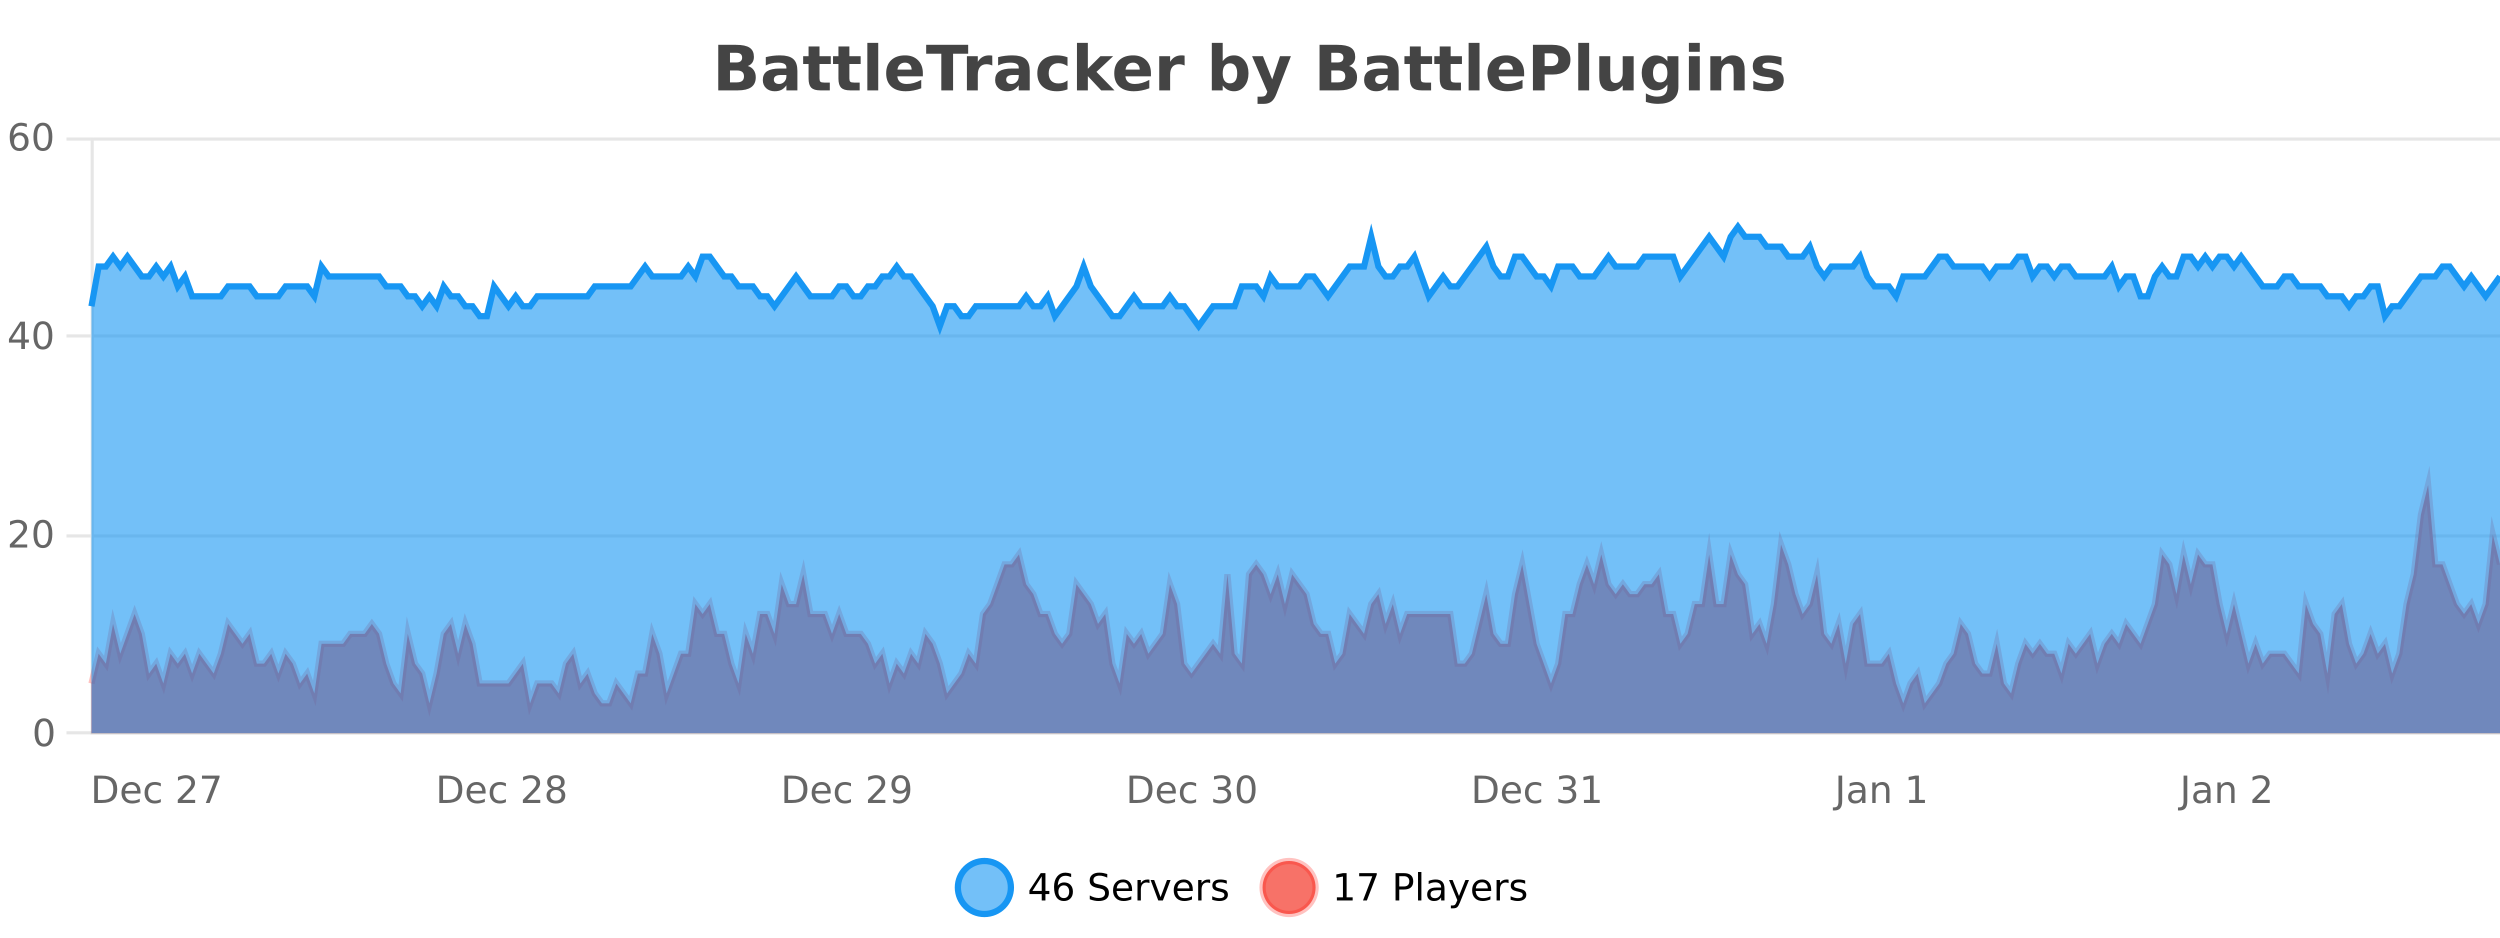
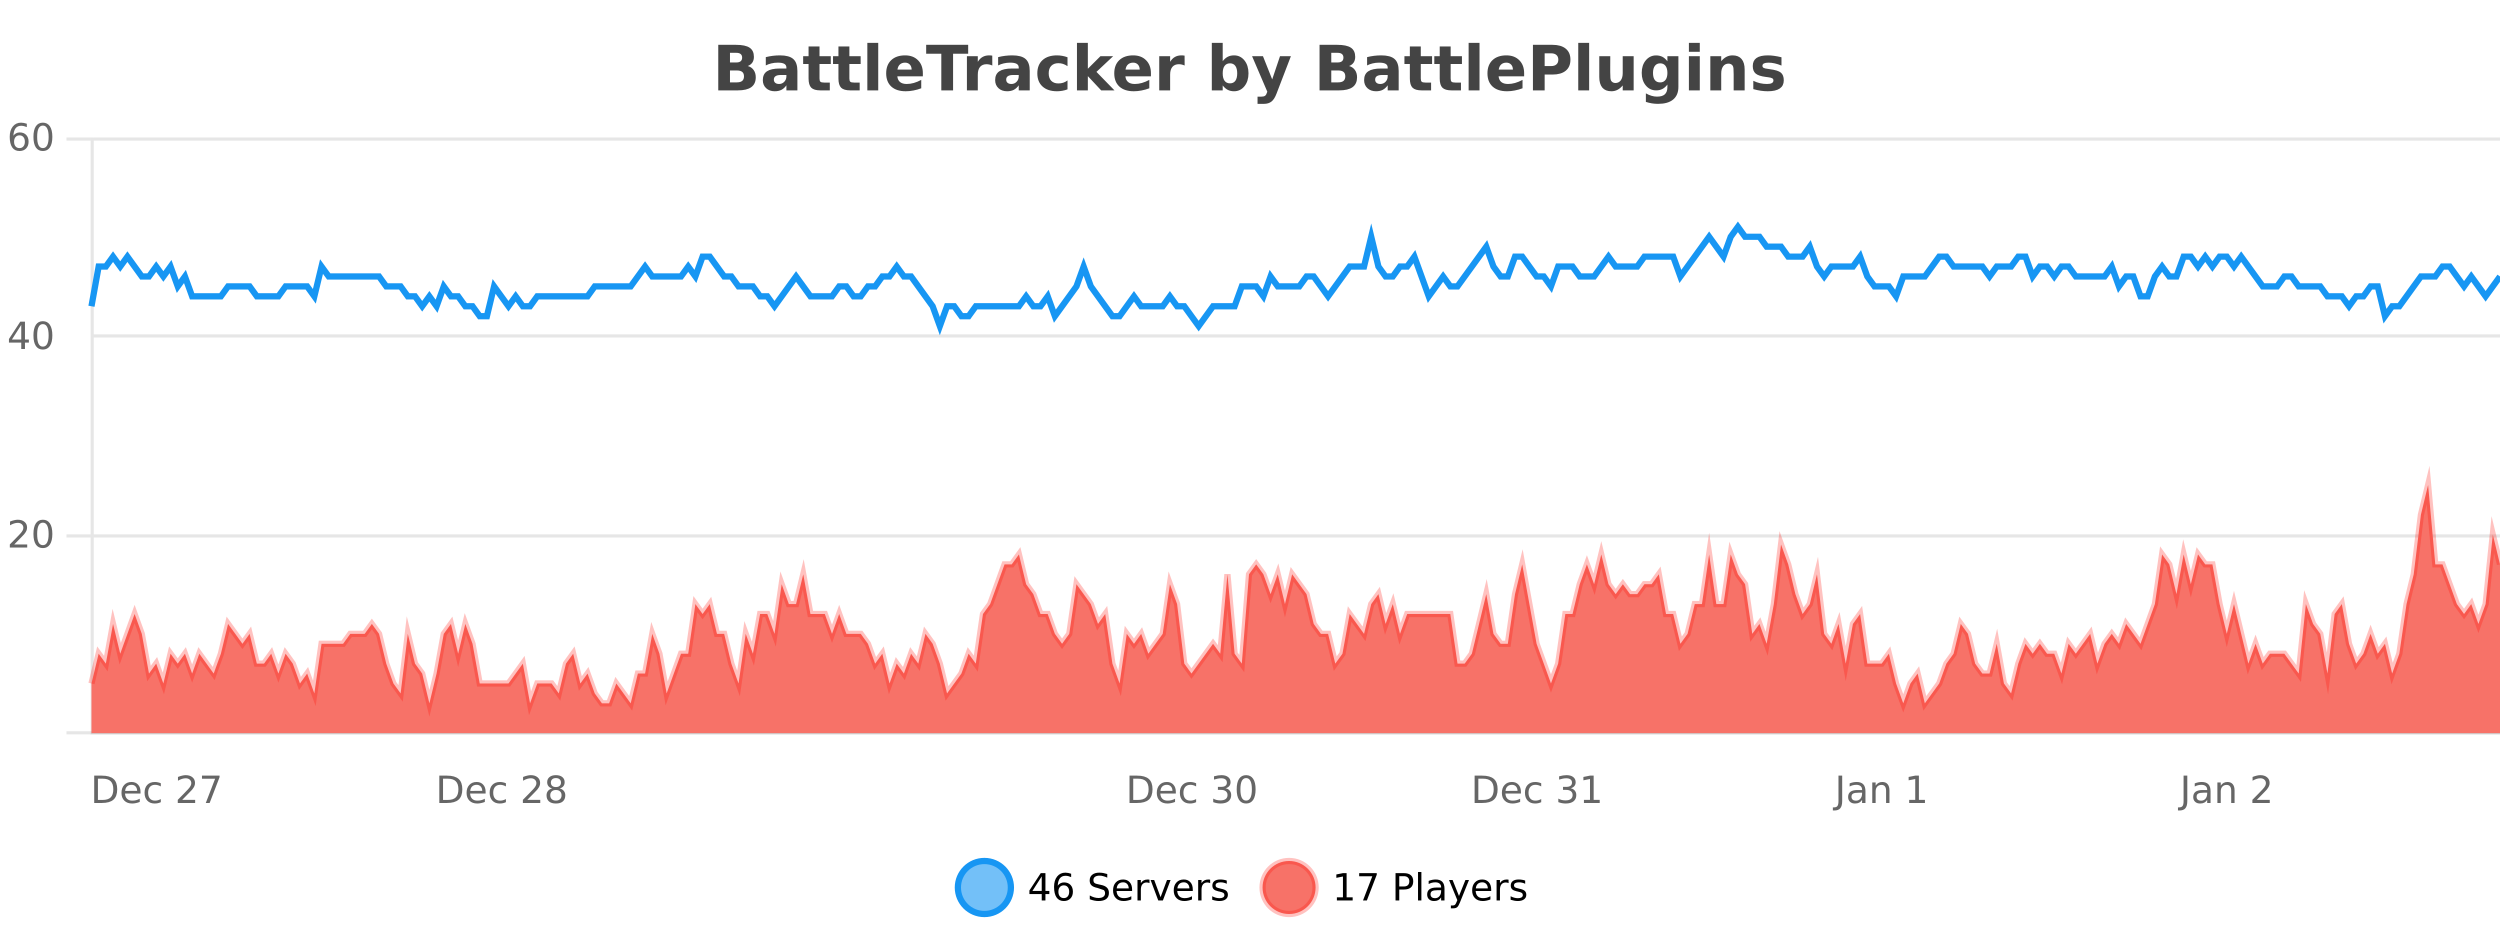
<svg xmlns="http://www.w3.org/2000/svg" width="800pt" height="300pt" viewBox="0 0 800 300" version="1.1">
  <defs>
    <clipPath id="clip1">
      <path d="M 278 263 L 352 263 L 352 300 L 278 300 Z M 278 263 " />
    </clipPath>
    <clipPath id="clip2">
      <path d="M 375 263 L 450 263 L 450 300 L 375 300 Z M 375 263 " />
    </clipPath>
    <clipPath id="clip3">
      <path d="M 29.27 155 L 800 155 L 800 234.602 L 29.27 234.602 Z M 29.27 155 " />
    </clipPath>
    <clipPath id="clip4">
      <path d="M 28.27 126 L 800 126 L 800 235.602 L 28.27 235.602 Z M 28.27 126 " />
    </clipPath>
    <clipPath id="clip5">
      <path d="M 29.27 72 L 800 72 L 800 234.602 L 29.27 234.602 Z M 29.27 72 " />
    </clipPath>
    <clipPath id="clip6">
      <path d="M 28.27 44 L 800 44 L 800 133 L 28.27 133 Z M 28.27 44 " />
    </clipPath>
  </defs>
  <g id="surface5237171">
    <rect x="0" y="0" width="800" height="300" style="fill:rgb(100%,100%,100%);fill-opacity:1;stroke:none;" />
    <path style="fill:none;stroke-width:1;stroke-linecap:butt;stroke-linejoin:miter;stroke:rgb(0%,0%,0%);stroke-opacity:0.098;stroke-miterlimit:10;" d="M 30 234.5 L 800 234.5 " />
    <path style="fill:none;stroke-width:1;stroke-linecap:butt;stroke-linejoin:miter;stroke:rgb(0%,0%,0%);stroke-opacity:0.098;stroke-miterlimit:10;" d="M 21.27 234.5 L 29 234.5 " />
    <path style="fill:none;stroke-width:1;stroke-linecap:butt;stroke-linejoin:miter;stroke:rgb(0%,0%,0%);stroke-opacity:0.098;stroke-miterlimit:10;" d="M 30 171.5 L 800 171.5 " />
    <path style="fill:none;stroke-width:1;stroke-linecap:butt;stroke-linejoin:miter;stroke:rgb(0%,0%,0%);stroke-opacity:0.098;stroke-miterlimit:10;" d="M 21.27 171.5 L 29 171.5 " />
    <path style="fill:none;stroke-width:1;stroke-linecap:butt;stroke-linejoin:miter;stroke:rgb(0%,0%,0%);stroke-opacity:0.098;stroke-miterlimit:10;" d="M 30 107.5 L 800 107.5 " />
-     <path style="fill:none;stroke-width:1;stroke-linecap:butt;stroke-linejoin:miter;stroke:rgb(0%,0%,0%);stroke-opacity:0.098;stroke-miterlimit:10;" d="M 21.27 107.5 L 29 107.5 " />
    <path style="fill:none;stroke-width:1;stroke-linecap:butt;stroke-linejoin:miter;stroke:rgb(0%,0%,0%);stroke-opacity:0.098;stroke-miterlimit:10;" d="M 30 44.5 L 800 44.5 " />
    <path style="fill:none;stroke-width:1;stroke-linecap:butt;stroke-linejoin:miter;stroke:rgb(0%,0%,0%);stroke-opacity:0.098;stroke-miterlimit:10;" d="M 21.27 44.5 L 29 44.5 " />
    <path style=" stroke:none;fill-rule:nonzero;fill:rgb(9.02%,58.824%,95.294%);fill-opacity:0.6;" d="M 323.488 284 C 323.488 288.688 319.688 292.484 315.004 292.484 C 310.316 292.484 306.52 288.688 306.52 284 C 306.52 279.312 310.316 275.516 315.004 275.516 C 319.688 275.516 323.488 279.312 323.488 284 Z M 323.488 284 " />
    <g clip-path="url(#clip1)" clip-rule="nonzero">
      <path style="fill:none;stroke-width:2;stroke-linecap:butt;stroke-linejoin:miter;stroke:rgb(9.02%,58.824%,95.294%);stroke-opacity:1;stroke-miterlimit:10;" d="M 323.488 284 C 323.488 288.688 319.688 292.484 315.004 292.484 C 310.316 292.484 306.52 288.688 306.52 284 C 306.52 279.312 310.316 275.516 315.004 275.516 C 319.688 275.516 323.488 279.312 323.488 284 Z M 323.488 284 " />
    </g>
-     <path style=" stroke:none;fill-rule:nonzero;fill:rgb(0%,0%,0%);fill-opacity:1;" d="M 333.352 280.438 L 330.367 285.109 L 333.352 285.109 Z M 333.039 279.406 L 334.539 279.406 L 334.539 285.109 L 335.789 285.109 L 335.789 286.094 L 334.539 286.094 L 334.539 288.156 L 333.352 288.156 L 333.352 286.094 L 329.414 286.094 L 329.414 284.953 Z M 340.422 283.312 C 339.891 283.312 339.469 283.496 339.156 283.859 C 338.844 284.227 338.688 284.719 338.688 285.344 C 338.688 285.98 338.844 286.48 339.156 286.844 C 339.469 287.211 339.891 287.391 340.422 287.391 C 340.953 287.391 341.367 287.211 341.672 286.844 C 341.984 286.48 342.141 285.98 342.141 285.344 C 342.141 284.719 341.984 284.227 341.672 283.859 C 341.367 283.496 340.953 283.312 340.422 283.312 Z M 342.766 279.594 L 342.766 280.672 C 342.461 280.539 342.16 280.434 341.859 280.359 C 341.555 280.289 341.258 280.25 340.969 280.25 C 340.188 280.25 339.586 280.516 339.172 281.047 C 338.766 281.57 338.531 282.359 338.469 283.422 C 338.695 283.09 338.984 282.836 339.328 282.656 C 339.68 282.469 340.066 282.375 340.484 282.375 C 341.359 282.375 342.051 282.641 342.562 283.172 C 343.07 283.703 343.328 284.43 343.328 285.344 C 343.328 286.25 343.062 286.977 342.531 287.516 C 342 288.059 341.297 288.328 340.422 288.328 C 339.398 288.328 338.625 287.945 338.094 287.172 C 337.562 286.391 337.297 285.266 337.297 283.797 C 337.297 282.414 337.625 281.309 338.281 280.484 C 338.938 279.664 339.816 279.25 340.922 279.25 C 341.211 279.25 341.508 279.281 341.812 279.344 C 342.113 279.398 342.43 279.48 342.766 279.594 Z M 354.324 279.688 L 354.324 280.844 C 353.875 280.637 353.449 280.48 353.043 280.375 C 352.645 280.262 352.266 280.203 351.902 280.203 C 351.254 280.203 350.754 280.328 350.402 280.578 C 350.059 280.828 349.887 281.188 349.887 281.656 C 349.887 282.043 350 282.336 350.23 282.531 C 350.457 282.73 350.902 282.887 351.559 283 L 352.262 283.156 C 353.145 283.324 353.797 283.621 354.215 284.047 C 354.641 284.465 354.855 285.027 354.855 285.734 C 354.855 286.59 354.566 287.234 353.996 287.672 C 353.434 288.109 352.598 288.328 351.496 288.328 C 351.09 288.328 350.652 288.281 350.184 288.188 C 349.715 288.094 349.23 287.953 348.73 287.766 L 348.73 286.547 C 349.207 286.82 349.676 287.023 350.137 287.156 C 350.605 287.293 351.059 287.359 351.496 287.359 C 352.172 287.359 352.691 287.23 353.059 286.969 C 353.434 286.699 353.621 286.32 353.621 285.828 C 353.621 285.402 353.484 285.07 353.215 284.828 C 352.953 284.578 352.52 284.398 351.918 284.281 L 351.199 284.141 C 350.312 283.965 349.672 283.688 349.277 283.312 C 348.891 282.938 348.699 282.418 348.699 281.75 C 348.699 280.969 348.969 280.359 349.512 279.922 C 350.051 279.477 350.801 279.25 351.762 279.25 C 352.176 279.25 352.594 279.289 353.012 279.359 C 353.438 279.434 353.875 279.543 354.324 279.688 Z M 362.27 284.609 L 362.27 285.125 L 357.301 285.125 C 357.352 285.875 357.574 286.445 357.973 286.828 C 358.379 287.215 358.934 287.406 359.645 287.406 C 360.059 287.406 360.461 287.359 360.848 287.266 C 361.242 287.164 361.633 287.008 362.02 286.797 L 362.02 287.828 C 361.621 287.984 361.223 288.105 360.816 288.188 C 360.41 288.281 359.996 288.328 359.582 288.328 C 358.539 288.328 357.711 288.027 357.098 287.422 C 356.48 286.809 356.176 285.98 356.176 284.938 C 356.176 283.867 356.465 283.016 357.051 282.391 C 357.633 281.758 358.414 281.438 359.395 281.438 C 360.277 281.438 360.977 281.727 361.488 282.297 C 362.008 282.859 362.27 283.633 362.27 284.609 Z M 361.191 284.281 C 361.18 283.699 361.012 283.23 360.691 282.875 C 360.367 282.523 359.941 282.344 359.41 282.344 C 358.805 282.344 358.32 282.516 357.957 282.859 C 357.602 283.203 357.398 283.684 357.348 284.297 Z M 367.84 282.594 C 367.715 282.531 367.578 282.484 367.434 282.453 C 367.297 282.414 367.141 282.391 366.965 282.391 C 366.359 282.391 365.891 282.59 365.559 282.984 C 365.234 283.383 365.074 283.953 365.074 284.703 L 365.074 288.156 L 363.996 288.156 L 363.996 281.594 L 365.074 281.594 L 365.074 282.609 C 365.301 282.215 365.598 281.922 365.965 281.734 C 366.328 281.539 366.77 281.438 367.293 281.438 C 367.363 281.438 367.441 281.445 367.527 281.453 C 367.621 281.465 367.719 281.48 367.824 281.5 Z M 368.195 281.594 L 369.336 281.594 L 371.383 287.094 L 373.445 281.594 L 374.586 281.594 L 372.117 288.156 L 370.648 288.156 Z M 381.688 284.609 L 381.688 285.125 L 376.719 285.125 C 376.77 285.875 376.992 286.445 377.391 286.828 C 377.797 287.215 378.352 287.406 379.062 287.406 C 379.477 287.406 379.879 287.359 380.266 287.266 C 380.66 287.164 381.051 287.008 381.438 286.797 L 381.438 287.828 C 381.039 287.984 380.641 288.105 380.234 288.188 C 379.828 288.281 379.414 288.328 379 288.328 C 377.957 288.328 377.129 288.027 376.516 287.422 C 375.898 286.809 375.594 285.98 375.594 284.938 C 375.594 283.867 375.883 283.016 376.469 282.391 C 377.051 281.758 377.832 281.438 378.812 281.438 C 379.695 281.438 380.395 281.727 380.906 282.297 C 381.426 282.859 381.688 283.633 381.688 284.609 Z M 380.609 284.281 C 380.598 283.699 380.43 283.23 380.109 282.875 C 379.785 282.523 379.359 282.344 378.828 282.344 C 378.223 282.344 377.738 282.516 377.375 282.859 C 377.02 283.203 376.816 283.684 376.766 284.297 Z M 387.258 282.594 C 387.133 282.531 386.996 282.484 386.852 282.453 C 386.715 282.414 386.559 282.391 386.383 282.391 C 385.777 282.391 385.309 282.59 384.977 282.984 C 384.652 283.383 384.492 283.953 384.492 284.703 L 384.492 288.156 L 383.414 288.156 L 383.414 281.594 L 384.492 281.594 L 384.492 282.609 C 384.719 282.215 385.016 281.922 385.383 281.734 C 385.746 281.539 386.188 281.438 386.711 281.438 C 386.781 281.438 386.859 281.445 386.945 281.453 C 387.039 281.465 387.137 281.48 387.242 281.5 Z M 392.566 281.781 L 392.566 282.812 C 392.262 282.656 391.945 282.543 391.613 282.469 C 391.289 282.387 390.949 282.344 390.598 282.344 C 390.066 282.344 389.664 282.43 389.395 282.594 C 389.121 282.75 388.988 282.996 388.988 283.328 C 388.988 283.578 389.082 283.777 389.27 283.922 C 389.465 284.059 389.855 284.188 390.441 284.312 L 390.801 284.406 C 391.57 284.562 392.117 284.793 392.441 285.094 C 392.762 285.398 392.926 285.812 392.926 286.344 C 392.926 286.961 392.68 287.445 392.191 287.797 C 391.711 288.152 391.051 288.328 390.207 288.328 C 389.852 288.328 389.48 288.289 389.098 288.219 C 388.723 288.156 388.324 288.059 387.91 287.922 L 387.91 286.797 C 388.305 287.008 388.695 287.164 389.082 287.266 C 389.465 287.371 389.852 287.422 390.238 287.422 C 390.738 287.422 391.121 287.34 391.395 287.172 C 391.676 286.996 391.816 286.746 391.816 286.422 C 391.816 286.133 391.715 285.906 391.52 285.75 C 391.32 285.594 390.887 285.445 390.223 285.297 L 389.848 285.219 C 389.18 285.074 388.695 284.855 388.395 284.562 C 388.102 284.273 387.957 283.875 387.957 283.375 C 387.957 282.75 388.176 282.273 388.613 281.938 C 389.051 281.605 389.668 281.438 390.473 281.438 C 390.867 281.438 391.242 281.469 391.598 281.531 C 391.949 281.586 392.273 281.668 392.566 281.781 Z M 325.004 277.016 " />
+     <path style=" stroke:none;fill-rule:nonzero;fill:rgb(0%,0%,0%);fill-opacity:1;" d="M 333.352 280.438 L 330.367 285.109 L 333.352 285.109 Z M 333.039 279.406 L 334.539 279.406 L 334.539 285.109 L 335.789 285.109 L 335.789 286.094 L 334.539 286.094 L 334.539 288.156 L 333.352 288.156 L 333.352 286.094 L 329.414 286.094 L 329.414 284.953 Z M 340.422 283.312 C 339.891 283.312 339.469 283.496 339.156 283.859 C 338.844 284.227 338.688 284.719 338.688 285.344 C 338.688 285.98 338.844 286.48 339.156 286.844 C 339.469 287.211 339.891 287.391 340.422 287.391 C 340.953 287.391 341.367 287.211 341.672 286.844 C 341.984 286.48 342.141 285.98 342.141 285.344 C 342.141 284.719 341.984 284.227 341.672 283.859 C 341.367 283.496 340.953 283.312 340.422 283.312 Z M 342.766 279.594 L 342.766 280.672 C 342.461 280.539 342.16 280.434 341.859 280.359 C 341.555 280.289 341.258 280.25 340.969 280.25 C 340.188 280.25 339.586 280.516 339.172 281.047 C 338.766 281.57 338.531 282.359 338.469 283.422 C 338.695 283.09 338.984 282.836 339.328 282.656 C 339.68 282.469 340.066 282.375 340.484 282.375 C 341.359 282.375 342.051 282.641 342.562 283.172 C 343.07 283.703 343.328 284.43 343.328 285.344 C 343.328 286.25 343.062 286.977 342.531 287.516 C 342 288.059 341.297 288.328 340.422 288.328 C 339.398 288.328 338.625 287.945 338.094 287.172 C 337.562 286.391 337.297 285.266 337.297 283.797 C 337.297 282.414 337.625 281.309 338.281 280.484 C 338.938 279.664 339.816 279.25 340.922 279.25 C 341.211 279.25 341.508 279.281 341.812 279.344 C 342.113 279.398 342.43 279.48 342.766 279.594 Z M 354.324 279.688 L 354.324 280.844 C 353.875 280.637 353.449 280.48 353.043 280.375 C 352.645 280.262 352.266 280.203 351.902 280.203 C 351.254 280.203 350.754 280.328 350.402 280.578 C 350.059 280.828 349.887 281.188 349.887 281.656 C 349.887 282.043 350 282.336 350.23 282.531 C 350.457 282.73 350.902 282.887 351.559 283 L 352.262 283.156 C 353.145 283.324 353.797 283.621 354.215 284.047 C 354.641 284.465 354.855 285.027 354.855 285.734 C 354.855 286.59 354.566 287.234 353.996 287.672 C 353.434 288.109 352.598 288.328 351.496 288.328 C 351.09 288.328 350.652 288.281 350.184 288.188 C 349.715 288.094 349.23 287.953 348.73 287.766 L 348.73 286.547 C 349.207 286.82 349.676 287.023 350.137 287.156 C 350.605 287.293 351.059 287.359 351.496 287.359 C 352.172 287.359 352.691 287.23 353.059 286.969 C 353.434 286.699 353.621 286.32 353.621 285.828 C 353.621 285.402 353.484 285.07 353.215 284.828 L 351.199 284.141 C 350.312 283.965 349.672 283.688 349.277 283.312 C 348.891 282.938 348.699 282.418 348.699 281.75 C 348.699 280.969 348.969 280.359 349.512 279.922 C 350.051 279.477 350.801 279.25 351.762 279.25 C 352.176 279.25 352.594 279.289 353.012 279.359 C 353.438 279.434 353.875 279.543 354.324 279.688 Z M 362.27 284.609 L 362.27 285.125 L 357.301 285.125 C 357.352 285.875 357.574 286.445 357.973 286.828 C 358.379 287.215 358.934 287.406 359.645 287.406 C 360.059 287.406 360.461 287.359 360.848 287.266 C 361.242 287.164 361.633 287.008 362.02 286.797 L 362.02 287.828 C 361.621 287.984 361.223 288.105 360.816 288.188 C 360.41 288.281 359.996 288.328 359.582 288.328 C 358.539 288.328 357.711 288.027 357.098 287.422 C 356.48 286.809 356.176 285.98 356.176 284.938 C 356.176 283.867 356.465 283.016 357.051 282.391 C 357.633 281.758 358.414 281.438 359.395 281.438 C 360.277 281.438 360.977 281.727 361.488 282.297 C 362.008 282.859 362.27 283.633 362.27 284.609 Z M 361.191 284.281 C 361.18 283.699 361.012 283.23 360.691 282.875 C 360.367 282.523 359.941 282.344 359.41 282.344 C 358.805 282.344 358.32 282.516 357.957 282.859 C 357.602 283.203 357.398 283.684 357.348 284.297 Z M 367.84 282.594 C 367.715 282.531 367.578 282.484 367.434 282.453 C 367.297 282.414 367.141 282.391 366.965 282.391 C 366.359 282.391 365.891 282.59 365.559 282.984 C 365.234 283.383 365.074 283.953 365.074 284.703 L 365.074 288.156 L 363.996 288.156 L 363.996 281.594 L 365.074 281.594 L 365.074 282.609 C 365.301 282.215 365.598 281.922 365.965 281.734 C 366.328 281.539 366.77 281.438 367.293 281.438 C 367.363 281.438 367.441 281.445 367.527 281.453 C 367.621 281.465 367.719 281.48 367.824 281.5 Z M 368.195 281.594 L 369.336 281.594 L 371.383 287.094 L 373.445 281.594 L 374.586 281.594 L 372.117 288.156 L 370.648 288.156 Z M 381.688 284.609 L 381.688 285.125 L 376.719 285.125 C 376.77 285.875 376.992 286.445 377.391 286.828 C 377.797 287.215 378.352 287.406 379.062 287.406 C 379.477 287.406 379.879 287.359 380.266 287.266 C 380.66 287.164 381.051 287.008 381.438 286.797 L 381.438 287.828 C 381.039 287.984 380.641 288.105 380.234 288.188 C 379.828 288.281 379.414 288.328 379 288.328 C 377.957 288.328 377.129 288.027 376.516 287.422 C 375.898 286.809 375.594 285.98 375.594 284.938 C 375.594 283.867 375.883 283.016 376.469 282.391 C 377.051 281.758 377.832 281.438 378.812 281.438 C 379.695 281.438 380.395 281.727 380.906 282.297 C 381.426 282.859 381.688 283.633 381.688 284.609 Z M 380.609 284.281 C 380.598 283.699 380.43 283.23 380.109 282.875 C 379.785 282.523 379.359 282.344 378.828 282.344 C 378.223 282.344 377.738 282.516 377.375 282.859 C 377.02 283.203 376.816 283.684 376.766 284.297 Z M 387.258 282.594 C 387.133 282.531 386.996 282.484 386.852 282.453 C 386.715 282.414 386.559 282.391 386.383 282.391 C 385.777 282.391 385.309 282.59 384.977 282.984 C 384.652 283.383 384.492 283.953 384.492 284.703 L 384.492 288.156 L 383.414 288.156 L 383.414 281.594 L 384.492 281.594 L 384.492 282.609 C 384.719 282.215 385.016 281.922 385.383 281.734 C 385.746 281.539 386.188 281.438 386.711 281.438 C 386.781 281.438 386.859 281.445 386.945 281.453 C 387.039 281.465 387.137 281.48 387.242 281.5 Z M 392.566 281.781 L 392.566 282.812 C 392.262 282.656 391.945 282.543 391.613 282.469 C 391.289 282.387 390.949 282.344 390.598 282.344 C 390.066 282.344 389.664 282.43 389.395 282.594 C 389.121 282.75 388.988 282.996 388.988 283.328 C 388.988 283.578 389.082 283.777 389.27 283.922 C 389.465 284.059 389.855 284.188 390.441 284.312 L 390.801 284.406 C 391.57 284.562 392.117 284.793 392.441 285.094 C 392.762 285.398 392.926 285.812 392.926 286.344 C 392.926 286.961 392.68 287.445 392.191 287.797 C 391.711 288.152 391.051 288.328 390.207 288.328 C 389.852 288.328 389.48 288.289 389.098 288.219 C 388.723 288.156 388.324 288.059 387.91 287.922 L 387.91 286.797 C 388.305 287.008 388.695 287.164 389.082 287.266 C 389.465 287.371 389.852 287.422 390.238 287.422 C 390.738 287.422 391.121 287.34 391.395 287.172 C 391.676 286.996 391.816 286.746 391.816 286.422 C 391.816 286.133 391.715 285.906 391.52 285.75 C 391.32 285.594 390.887 285.445 390.223 285.297 L 389.848 285.219 C 389.18 285.074 388.695 284.855 388.395 284.562 C 388.102 284.273 387.957 283.875 387.957 283.375 C 387.957 282.75 388.176 282.273 388.613 281.938 C 389.051 281.605 389.668 281.438 390.473 281.438 C 390.867 281.438 391.242 281.469 391.598 281.531 C 391.949 281.586 392.273 281.668 392.566 281.781 Z M 325.004 277.016 " />
    <path style=" stroke:none;fill-rule:nonzero;fill:rgb(96.863%,44.706%,40.784%);fill-opacity:1;" d="M 420.988 284 C 420.988 288.688 417.191 292.484 412.504 292.484 C 407.82 292.484 404.02 288.688 404.02 284 C 404.02 279.312 407.82 275.516 412.504 275.516 C 417.191 275.516 420.988 279.312 420.988 284 Z M 420.988 284 " />
    <g clip-path="url(#clip2)" clip-rule="nonzero">
      <path style="fill:none;stroke-width:2;stroke-linecap:butt;stroke-linejoin:miter;stroke:rgb(100%,4.706%,0%);stroke-opacity:0.247;stroke-miterlimit:10;" d="M 420.988 284 C 420.988 288.688 417.191 292.484 412.504 292.484 C 407.82 292.484 404.02 288.688 404.02 284 C 404.02 279.312 407.82 275.516 412.504 275.516 C 417.191 275.516 420.988 279.312 420.988 284 Z M 420.988 284 " />
    </g>
    <path style=" stroke:none;fill-rule:nonzero;fill:rgb(0%,0%,0%);fill-opacity:1;" d="M 427.805 287.156 L 429.742 287.156 L 429.742 280.484 L 427.633 280.906 L 427.633 279.828 L 429.727 279.406 L 430.914 279.406 L 430.914 287.156 L 432.852 287.156 L 432.852 288.156 L 427.805 288.156 Z M 434.938 279.406 L 440.562 279.406 L 440.562 279.906 L 437.391 288.156 L 436.156 288.156 L 439.141 280.406 L 434.938 280.406 Z M 447.762 280.375 L 447.762 283.672 L 449.246 283.672 C 449.797 283.672 450.223 283.531 450.527 283.25 C 450.828 282.961 450.98 282.547 450.98 282.016 C 450.98 281.496 450.828 281.094 450.527 280.812 C 450.223 280.523 449.797 280.375 449.246 280.375 Z M 446.574 279.406 L 449.246 279.406 C 450.234 279.406 450.98 279.633 451.48 280.078 C 451.98 280.516 452.23 281.164 452.23 282.016 C 452.23 282.883 451.98 283.539 451.48 283.984 C 450.98 284.422 450.234 284.641 449.246 284.641 L 447.762 284.641 L 447.762 288.156 L 446.574 288.156 Z M 453.766 279.031 L 454.844 279.031 L 454.844 288.156 L 453.766 288.156 Z M 460.082 284.859 C 459.215 284.859 458.613 284.961 458.27 285.156 C 457.934 285.355 457.77 285.695 457.77 286.172 C 457.77 286.559 457.895 286.867 458.145 287.094 C 458.402 287.312 458.746 287.422 459.176 287.422 C 459.777 287.422 460.258 287.215 460.613 286.797 C 460.977 286.371 461.16 285.805 461.16 285.094 L 461.16 284.859 Z M 462.238 284.406 L 462.238 288.156 L 461.16 288.156 L 461.16 287.156 C 460.91 287.555 460.602 287.852 460.238 288.047 C 459.871 288.234 459.426 288.328 458.895 288.328 C 458.215 288.328 457.68 288.141 457.285 287.766 C 456.887 287.383 456.691 286.875 456.691 286.25 C 456.691 285.512 456.934 284.953 457.426 284.578 C 457.926 284.203 458.664 284.016 459.645 284.016 L 461.16 284.016 L 461.16 283.906 C 461.16 283.406 460.992 283.023 460.66 282.75 C 460.336 282.48 459.883 282.344 459.301 282.344 C 458.926 282.344 458.555 282.391 458.191 282.484 C 457.836 282.578 457.496 282.715 457.176 282.891 L 457.176 281.891 C 457.57 281.734 457.949 281.621 458.316 281.547 C 458.691 281.477 459.055 281.438 459.41 281.438 C 460.355 281.438 461.066 281.684 461.535 282.172 C 462.004 282.664 462.238 283.406 462.238 284.406 Z M 467.188 288.766 C 466.883 289.547 466.586 290.055 466.297 290.297 C 466.004 290.535 465.617 290.656 465.141 290.656 L 464.281 290.656 L 464.281 289.75 L 464.906 289.75 C 465.207 289.75 465.438 289.676 465.594 289.531 C 465.758 289.395 465.941 289.066 466.141 288.547 L 466.344 288.047 L 463.688 281.594 L 464.828 281.594 L 466.875 286.719 L 468.938 281.594 L 470.078 281.594 Z M 477.18 284.609 L 477.18 285.125 L 472.211 285.125 C 472.262 285.875 472.484 286.445 472.883 286.828 C 473.289 287.215 473.844 287.406 474.555 287.406 C 474.969 287.406 475.371 287.359 475.758 287.266 C 476.152 287.164 476.543 287.008 476.93 286.797 L 476.93 287.828 C 476.531 287.984 476.133 288.105 475.727 288.188 C 475.32 288.281 474.906 288.328 474.492 288.328 C 473.449 288.328 472.621 288.027 472.008 287.422 C 471.391 286.809 471.086 285.98 471.086 284.938 C 471.086 283.867 471.375 283.016 471.961 282.391 C 472.543 281.758 473.324 281.438 474.305 281.438 C 475.188 281.438 475.887 281.727 476.398 282.297 C 476.918 282.859 477.18 283.633 477.18 284.609 Z M 476.102 284.281 C 476.09 283.699 475.922 283.23 475.602 282.875 C 475.277 282.523 474.852 282.344 474.32 282.344 C 473.715 282.344 473.23 282.516 472.867 282.859 C 472.512 283.203 472.309 283.684 472.258 284.297 Z M 482.75 282.594 C 482.625 282.531 482.488 282.484 482.344 282.453 C 482.207 282.414 482.051 282.391 481.875 282.391 C 481.27 282.391 480.801 282.59 480.469 282.984 C 480.145 283.383 479.984 283.953 479.984 284.703 L 479.984 288.156 L 478.906 288.156 L 478.906 281.594 L 479.984 281.594 L 479.984 282.609 C 480.211 282.215 480.508 281.922 480.875 281.734 C 481.238 281.539 481.68 281.438 482.203 281.438 C 482.273 281.438 482.352 281.445 482.438 281.453 C 482.531 281.465 482.629 281.48 482.734 281.5 Z M 488.055 281.781 L 488.055 282.812 C 487.75 282.656 487.434 282.543 487.102 282.469 C 486.777 282.387 486.438 282.344 486.086 282.344 C 485.555 282.344 485.152 282.43 484.883 282.594 C 484.609 282.75 484.477 282.996 484.477 283.328 C 484.477 283.578 484.57 283.777 484.758 283.922 C 484.953 284.059 485.344 284.188 485.93 284.312 L 486.289 284.406 C 487.059 284.562 487.605 284.793 487.93 285.094 C 488.25 285.398 488.414 285.812 488.414 286.344 C 488.414 286.961 488.168 287.445 487.68 287.797 C 487.199 288.152 486.539 288.328 485.695 288.328 C 485.34 288.328 484.969 288.289 484.586 288.219 C 484.211 288.156 483.812 288.059 483.398 287.922 L 483.398 286.797 C 483.793 287.008 484.184 287.164 484.57 287.266 C 484.953 287.371 485.34 287.422 485.727 287.422 C 486.227 287.422 486.609 287.34 486.883 287.172 C 487.164 286.996 487.305 286.746 487.305 286.422 C 487.305 286.133 487.203 285.906 487.008 285.75 C 486.809 285.594 486.375 285.445 485.711 285.297 L 485.336 285.219 C 484.668 285.074 484.184 284.855 483.883 284.562 C 483.59 284.273 483.445 283.875 483.445 283.375 C 483.445 282.75 483.664 282.273 484.102 281.938 C 484.539 281.605 485.156 281.438 485.961 281.438 C 486.355 281.438 486.73 281.469 487.086 281.531 C 487.438 281.586 487.762 281.668 488.055 281.781 Z M 422.504 277.016 " />
    <path style=" stroke:none;fill-rule:nonzero;fill:rgb(26.667%,26.667%,26.667%);fill-opacity:1;" d="M 235.672 19.984 C 236.266 19.984 236.711 19.855 237.016 19.594 C 237.328 19.336 237.484 18.949 237.484 18.438 C 237.484 17.938 237.328 17.559 237.016 17.297 C 236.711 17.039 236.266 16.906 235.672 16.906 L 233.594 16.906 L 233.594 19.984 Z M 235.797 26.359 C 236.555 26.359 237.125 26.203 237.5 25.891 C 237.883 25.57 238.078 25.086 238.078 24.438 C 238.078 23.805 237.891 23.328 237.516 23.016 C 237.141 22.703 236.566 22.547 235.797 22.547 L 233.594 22.547 L 233.594 26.359 Z M 239.297 21.125 C 240.109 21.355 240.734 21.789 241.172 22.422 C 241.617 23.047 241.844 23.82 241.844 24.734 C 241.844 26.141 241.363 27.195 240.406 27.891 C 239.457 28.578 238.016 28.922 236.078 28.922 L 229.844 28.922 L 229.844 14.344 L 235.484 14.344 C 237.504 14.344 238.969 14.652 239.875 15.266 C 240.789 15.871 241.25 16.852 241.25 18.203 C 241.25 18.914 241.082 19.516 240.75 20.016 C 240.414 20.508 239.93 20.875 239.297 21.125 Z M 249.82 24 C 249.09 24 248.543 24.125 248.18 24.375 C 247.812 24.617 247.633 24.98 247.633 25.469 C 247.633 25.906 247.777 26.25 248.07 26.5 C 248.371 26.75 248.781 26.875 249.305 26.875 C 249.961 26.875 250.512 26.641 250.961 26.172 C 251.418 25.703 251.648 25.117 251.648 24.406 L 251.648 24 Z M 255.164 22.688 L 255.164 28.922 L 251.648 28.922 L 251.648 27.297 C 251.18 27.965 250.648 28.449 250.055 28.75 C 249.469 29.051 248.758 29.203 247.914 29.203 C 246.789 29.203 245.871 28.875 245.164 28.219 C 244.453 27.555 244.102 26.695 244.102 25.641 C 244.102 24.359 244.539 23.422 245.414 22.828 C 246.297 22.227 247.688 21.922 249.586 21.922 L 251.648 21.922 L 251.648 21.641 C 251.648 21.09 251.43 20.688 250.992 20.438 C 250.555 20.18 249.871 20.047 248.945 20.047 C 248.195 20.047 247.496 20.125 246.852 20.281 C 246.203 20.43 245.605 20.648 245.055 20.938 L 245.055 18.281 C 245.805 18.094 246.555 17.953 247.305 17.859 C 248.062 17.766 248.824 17.719 249.586 17.719 C 251.555 17.719 252.977 18.109 253.852 18.891 C 254.727 19.664 255.164 20.93 255.164 22.688 Z M 262.242 14.875 L 262.242 17.984 L 265.852 17.984 L 265.852 20.484 L 262.242 20.484 L 262.242 25.125 C 262.242 25.637 262.34 25.98 262.539 26.156 C 262.746 26.336 263.148 26.422 263.742 26.422 L 265.539 26.422 L 265.539 28.922 L 262.539 28.922 C 261.164 28.922 260.184 28.637 259.602 28.062 C 259.027 27.48 258.742 26.5 258.742 25.125 L 258.742 20.484 L 257.008 20.484 L 257.008 17.984 L 258.742 17.984 L 258.742 14.875 Z M 271.801 14.875 L 271.801 17.984 L 275.41 17.984 L 275.41 20.484 L 271.801 20.484 L 271.801 25.125 C 271.801 25.637 271.898 25.98 272.098 26.156 C 272.305 26.336 272.707 26.422 273.301 26.422 L 275.098 26.422 L 275.098 28.922 L 272.098 28.922 C 270.723 28.922 269.742 28.637 269.16 28.062 C 268.586 27.48 268.301 26.5 268.301 25.125 L 268.301 20.484 L 266.566 20.484 L 266.566 17.984 L 268.301 17.984 L 268.301 14.875 Z M 277.547 13.719 L 281.031 13.719 L 281.031 28.922 L 277.547 28.922 Z M 295.312 23.422 L 295.312 24.422 L 287.141 24.422 C 287.223 25.246 287.52 25.859 288.031 26.266 C 288.539 26.672 289.25 26.875 290.156 26.875 C 290.895 26.875 291.648 26.766 292.422 26.547 C 293.191 26.328 293.984 26 294.797 25.562 L 294.797 28.25 C 293.973 28.562 293.145 28.797 292.312 28.953 C 291.488 29.117 290.664 29.203 289.844 29.203 C 287.863 29.203 286.32 28.703 285.219 27.703 C 284.125 26.695 283.578 25.281 283.578 23.469 C 283.578 21.68 284.113 20.273 285.188 19.25 C 286.27 18.23 287.754 17.719 289.641 17.719 C 291.359 17.719 292.734 18.242 293.766 19.281 C 294.797 20.312 295.312 21.695 295.312 23.422 Z M 291.719 22.266 C 291.719 21.602 291.523 21.062 291.141 20.656 C 290.754 20.25 290.25 20.047 289.625 20.047 C 288.945 20.047 288.395 20.242 287.969 20.625 C 287.551 21 287.289 21.547 287.188 22.266 Z M 296.375 14.344 L 309.812 14.344 L 309.812 17.188 L 304.984 17.188 L 304.984 28.922 L 301.219 28.922 L 301.219 17.188 L 296.375 17.188 Z M 317.539 20.969 C 317.227 20.824 316.918 20.719 316.617 20.656 C 316.312 20.586 316.012 20.547 315.711 20.547 C 314.805 20.547 314.105 20.836 313.617 21.406 C 313.137 21.98 312.898 22.805 312.898 23.875 L 312.898 28.922 L 309.414 28.922 L 309.414 17.984 L 312.898 17.984 L 312.898 19.781 C 313.344 19.062 313.859 18.543 314.445 18.219 C 315.027 17.887 315.727 17.719 316.539 17.719 C 316.664 17.719 316.793 17.727 316.93 17.734 C 317.062 17.746 317.262 17.766 317.523 17.797 Z M 324.168 24 C 323.438 24 322.891 24.125 322.527 24.375 C 322.16 24.617 321.98 24.98 321.98 25.469 C 321.98 25.906 322.125 26.25 322.418 26.5 C 322.719 26.75 323.129 26.875 323.652 26.875 C 324.309 26.875 324.859 26.641 325.309 26.172 C 325.766 25.703 325.996 25.117 325.996 24.406 L 325.996 24 Z M 329.512 22.688 L 329.512 28.922 L 325.996 28.922 L 325.996 27.297 C 325.527 27.965 324.996 28.449 324.402 28.75 C 323.816 29.051 323.105 29.203 322.262 29.203 C 321.137 29.203 320.219 28.875 319.512 28.219 C 318.801 27.555 318.449 26.695 318.449 25.641 C 318.449 24.359 318.887 23.422 319.762 22.828 C 320.645 22.227 322.035 21.922 323.934 21.922 L 325.996 21.922 L 325.996 21.641 C 325.996 21.09 325.777 20.688 325.34 20.438 C 324.902 20.18 324.219 20.047 323.293 20.047 C 322.543 20.047 321.844 20.125 321.199 20.281 C 320.551 20.43 319.953 20.648 319.402 20.938 L 319.402 18.281 C 320.152 18.094 320.902 17.953 321.652 17.859 C 322.41 17.766 323.172 17.719 323.934 17.719 C 325.902 17.719 327.324 18.109 328.199 18.891 C 329.074 19.664 329.512 20.93 329.512 22.688 Z M 341.602 18.328 L 341.602 21.172 C 341.133 20.852 340.656 20.609 340.18 20.453 C 339.699 20.297 339.199 20.219 338.68 20.219 C 337.711 20.219 336.949 20.508 336.398 21.078 C 335.855 21.641 335.586 22.438 335.586 23.469 C 335.586 24.492 335.855 25.289 336.398 25.859 C 336.949 26.422 337.711 26.703 338.68 26.703 C 339.23 26.703 339.75 26.625 340.242 26.469 C 340.73 26.305 341.184 26.059 341.602 25.734 L 341.602 28.594 C 341.059 28.805 340.508 28.953 339.945 29.047 C 339.383 29.148 338.812 29.203 338.242 29.203 C 336.273 29.203 334.73 28.699 333.617 27.688 C 332.5 26.68 331.945 25.273 331.945 23.469 C 331.945 21.656 332.5 20.246 333.617 19.234 C 334.73 18.227 336.273 17.719 338.242 17.719 C 338.812 17.719 339.375 17.773 339.93 17.875 C 340.492 17.969 341.047 18.121 341.602 18.328 Z M 344.629 13.719 L 348.113 13.719 L 348.113 22 L 352.145 17.984 L 356.207 17.984 L 350.863 23 L 356.629 28.922 L 352.379 28.922 L 348.113 24.359 L 348.113 28.922 L 344.629 28.922 Z M 368.297 23.422 L 368.297 24.422 L 360.125 24.422 C 360.207 25.246 360.504 25.859 361.016 26.266 C 361.523 26.672 362.234 26.875 363.141 26.875 C 363.879 26.875 364.633 26.766 365.406 26.547 C 366.176 26.328 366.969 26 367.781 25.562 L 367.781 28.25 C 366.957 28.562 366.129 28.797 365.297 28.953 C 364.473 29.117 363.648 29.203 362.828 29.203 C 360.848 29.203 359.305 28.703 358.203 27.703 C 357.109 26.695 356.562 25.281 356.562 23.469 C 356.562 21.68 357.098 20.273 358.172 19.25 C 359.254 18.23 360.738 17.719 362.625 17.719 C 364.344 17.719 365.719 18.242 366.75 19.281 C 367.781 20.312 368.297 21.695 368.297 23.422 Z M 364.703 22.266 C 364.703 21.602 364.508 21.062 364.125 20.656 C 363.738 20.25 363.234 20.047 362.609 20.047 C 361.93 20.047 361.379 20.242 360.953 20.625 C 360.535 21 360.273 21.547 360.172 22.266 Z M 379.082 20.969 C 378.77 20.824 378.461 20.719 378.16 20.656 C 377.855 20.586 377.555 20.547 377.254 20.547 C 376.348 20.547 375.648 20.836 375.16 21.406 C 374.68 21.98 374.441 22.805 374.441 23.875 L 374.441 28.922 L 370.957 28.922 L 370.957 17.984 L 374.441 17.984 L 374.441 19.781 C 374.887 19.062 375.402 18.543 375.988 18.219 C 376.57 17.887 377.27 17.719 378.082 17.719 C 378.207 17.719 378.336 17.727 378.473 17.734 C 378.605 17.746 378.805 17.766 379.066 17.797 Z M 393.594 26.672 C 394.344 26.672 394.914 26.402 395.312 25.859 C 395.707 25.309 395.906 24.512 395.906 23.469 C 395.906 22.43 395.707 21.637 395.312 21.094 C 394.914 20.543 394.344 20.266 393.594 20.266 C 392.844 20.266 392.266 20.543 391.859 21.094 C 391.461 21.637 391.266 22.43 391.266 23.469 C 391.266 24.5 391.461 25.293 391.859 25.844 C 392.266 26.398 392.844 26.672 393.594 26.672 Z M 391.266 19.578 C 391.754 18.945 392.289 18.477 392.875 18.172 C 393.457 17.871 394.129 17.719 394.891 17.719 C 396.242 17.719 397.352 18.258 398.219 19.328 C 399.082 20.402 399.516 21.781 399.516 23.469 C 399.516 25.148 399.082 26.523 398.219 27.594 C 397.352 28.668 396.242 29.203 394.891 29.203 C 394.129 29.203 393.457 29.051 392.875 28.75 C 392.289 28.449 391.754 27.98 391.266 27.344 L 391.266 28.922 L 387.781 28.922 L 387.781 13.719 L 391.266 13.719 Z M 400.664 17.984 L 404.148 17.984 L 407.102 25.406 L 409.602 17.984 L 413.086 17.984 L 408.492 29.953 C 408.031 31.172 407.492 32.02 406.867 32.5 C 406.25 32.988 405.445 33.234 404.445 33.234 L 402.414 33.234 L 402.414 30.938 L 403.508 30.938 C 404.102 30.938 404.531 30.844 404.805 30.656 C 405.074 30.469 405.281 30.129 405.43 29.641 L 405.539 29.344 Z M 428.086 19.984 C 428.68 19.984 429.125 19.855 429.43 19.594 C 429.742 19.336 429.898 18.949 429.898 18.438 C 429.898 17.938 429.742 17.559 429.43 17.297 C 429.125 17.039 428.68 16.906 428.086 16.906 L 426.008 16.906 L 426.008 19.984 Z M 428.211 26.359 C 428.969 26.359 429.539 26.203 429.914 25.891 C 430.297 25.57 430.492 25.086 430.492 24.438 C 430.492 23.805 430.305 23.328 429.93 23.016 C 429.555 22.703 428.98 22.547 428.211 22.547 L 426.008 22.547 L 426.008 26.359 Z M 431.711 21.125 C 432.523 21.355 433.148 21.789 433.586 22.422 C 434.031 23.047 434.258 23.82 434.258 24.734 C 434.258 26.141 433.777 27.195 432.82 27.891 C 431.871 28.578 430.43 28.922 428.492 28.922 L 422.258 28.922 L 422.258 14.344 L 427.898 14.344 C 429.918 14.344 431.383 14.652 432.289 15.266 C 433.203 15.871 433.664 16.852 433.664 18.203 C 433.664 18.914 433.496 19.516 433.164 20.016 C 432.828 20.508 432.344 20.875 431.711 21.125 Z M 442.234 24 C 441.504 24 440.957 24.125 440.594 24.375 C 440.227 24.617 440.047 24.98 440.047 25.469 C 440.047 25.906 440.191 26.25 440.484 26.5 C 440.785 26.75 441.195 26.875 441.719 26.875 C 442.375 26.875 442.926 26.641 443.375 26.172 C 443.832 25.703 444.062 25.117 444.062 24.406 L 444.062 24 Z M 447.578 22.688 L 447.578 28.922 L 444.062 28.922 L 444.062 27.297 C 443.594 27.965 443.062 28.449 442.469 28.75 C 441.883 29.051 441.172 29.203 440.328 29.203 C 439.203 29.203 438.285 28.875 437.578 28.219 C 436.867 27.555 436.516 26.695 436.516 25.641 C 436.516 24.359 436.953 23.422 437.828 22.828 C 438.711 22.227 440.102 21.922 442 21.922 L 444.062 21.922 L 444.062 21.641 C 444.062 21.09 443.844 20.688 443.406 20.438 C 442.969 20.18 442.285 20.047 441.359 20.047 C 440.609 20.047 439.91 20.125 439.266 20.281 C 438.617 20.43 438.02 20.648 437.469 20.938 L 437.469 18.281 C 438.219 18.094 438.969 17.953 439.719 17.859 C 440.477 17.766 441.238 17.719 442 17.719 C 443.969 17.719 445.391 18.109 446.266 18.891 C 447.141 19.664 447.578 20.93 447.578 22.688 Z M 454.652 14.875 L 454.652 17.984 L 458.262 17.984 L 458.262 20.484 L 454.652 20.484 L 454.652 25.125 C 454.652 25.637 454.75 25.98 454.949 26.156 C 455.156 26.336 455.559 26.422 456.152 26.422 L 457.949 26.422 L 457.949 28.922 L 454.949 28.922 C 453.574 28.922 452.594 28.637 452.012 28.062 C 451.438 27.48 451.152 26.5 451.152 25.125 L 451.152 20.484 L 449.418 20.484 L 449.418 17.984 L 451.152 17.984 L 451.152 14.875 Z M 464.211 14.875 L 464.211 17.984 L 467.82 17.984 L 467.82 20.484 L 464.211 20.484 L 464.211 25.125 C 464.211 25.637 464.309 25.98 464.508 26.156 C 464.715 26.336 465.117 26.422 465.711 26.422 L 467.508 26.422 L 467.508 28.922 L 464.508 28.922 C 463.133 28.922 462.152 28.637 461.57 28.062 C 460.996 27.48 460.711 26.5 460.711 25.125 L 460.711 20.484 L 458.977 20.484 L 458.977 17.984 L 460.711 17.984 L 460.711 14.875 Z M 469.961 13.719 L 473.445 13.719 L 473.445 28.922 L 469.961 28.922 Z M 487.723 23.422 L 487.723 24.422 L 479.551 24.422 C 479.633 25.246 479.93 25.859 480.441 26.266 C 480.949 26.672 481.66 26.875 482.566 26.875 C 483.305 26.875 484.059 26.766 484.832 26.547 C 485.602 26.328 486.395 26 487.207 25.562 L 487.207 28.25 C 486.383 28.562 485.555 28.797 484.723 28.953 C 483.898 29.117 483.074 29.203 482.254 29.203 C 480.273 29.203 478.73 28.703 477.629 27.703 C 476.535 26.695 475.988 25.281 475.988 23.469 C 475.988 21.68 476.523 20.273 477.598 19.25 C 478.68 18.23 480.164 17.719 482.051 17.719 C 483.77 17.719 485.145 18.242 486.176 19.281 C 487.207 20.312 487.723 21.695 487.723 23.422 Z M 484.129 22.266 C 484.129 21.602 483.934 21.062 483.551 20.656 C 483.164 20.25 482.66 20.047 482.035 20.047 C 481.355 20.047 480.805 20.242 480.379 20.625 C 479.961 21 479.699 21.547 479.598 22.266 Z M 490.539 14.344 L 496.773 14.344 C 498.625 14.344 500.047 14.758 501.039 15.578 C 502.039 16.402 502.539 17.574 502.539 19.094 C 502.539 20.625 502.039 21.805 501.039 22.625 C 500.047 23.449 498.625 23.859 496.773 23.859 L 494.289 23.859 L 494.289 28.922 L 490.539 28.922 Z M 494.289 17.062 L 494.289 21.141 L 496.367 21.141 C 497.094 21.141 497.656 20.965 498.055 20.609 C 498.461 20.258 498.664 19.75 498.664 19.094 C 498.664 18.449 498.461 17.949 498.055 17.594 C 497.656 17.242 497.094 17.062 496.367 17.062 Z M 505.039 13.719 L 508.523 13.719 L 508.523 28.922 L 505.039 28.922 Z M 511.77 24.656 L 511.77 17.984 L 515.285 17.984 L 515.285 19.078 C 515.285 19.672 515.277 20.418 515.27 21.312 C 515.27 22.211 515.27 22.805 515.27 23.094 C 515.27 23.98 515.289 24.617 515.332 25 C 515.383 25.387 515.461 25.668 515.566 25.844 C 515.711 26.074 515.898 26.25 516.129 26.375 C 516.355 26.5 516.621 26.562 516.926 26.562 C 517.652 26.562 518.227 26.281 518.645 25.719 C 519.059 25.156 519.27 24.383 519.27 23.391 L 519.27 17.984 L 522.77 17.984 L 522.77 28.922 L 519.27 28.922 L 519.27 27.344 C 518.738 27.98 518.176 28.449 517.582 28.75 C 516.996 29.051 516.352 29.203 515.645 29.203 C 514.383 29.203 513.418 28.82 512.754 28.047 C 512.098 27.266 511.77 26.137 511.77 24.656 Z M 533.57 27.062 C 533.09 27.699 532.559 28.168 531.977 28.469 C 531.391 28.773 530.719 28.922 529.961 28.922 C 528.625 28.922 527.523 28.398 526.648 27.344 C 525.781 26.293 525.352 24.953 525.352 23.328 C 525.352 21.695 525.781 20.355 526.648 19.312 C 527.523 18.262 528.625 17.734 529.961 17.734 C 530.719 17.734 531.391 17.887 531.977 18.188 C 532.559 18.492 533.09 18.965 533.57 19.609 L 533.57 17.984 L 537.086 17.984 L 537.086 27.812 C 537.086 29.57 536.527 30.914 535.414 31.844 C 534.309 32.77 532.699 33.234 530.586 33.234 C 529.906 33.234 529.246 33.18 528.602 33.078 C 527.965 32.973 527.324 32.816 526.68 32.609 L 526.68 29.875 C 527.293 30.227 527.891 30.488 528.477 30.656 C 529.059 30.832 529.648 30.922 530.242 30.922 C 531.387 30.922 532.227 30.672 532.758 30.172 C 533.297 29.672 533.57 28.887 533.57 27.812 Z M 531.258 20.266 C 530.539 20.266 529.977 20.531 529.57 21.062 C 529.164 21.594 528.961 22.352 528.961 23.328 C 528.961 24.328 529.152 25.09 529.539 25.609 C 529.934 26.121 530.508 26.375 531.258 26.375 C 531.984 26.375 532.555 26.109 532.961 25.578 C 533.367 25.047 533.57 24.297 533.57 23.328 C 533.57 22.352 533.367 21.594 532.961 21.062 C 532.555 20.531 531.984 20.266 531.258 20.266 Z M 540.449 17.984 L 543.934 17.984 L 543.934 28.922 L 540.449 28.922 Z M 540.449 13.719 L 543.934 13.719 L 543.934 16.578 L 540.449 16.578 Z M 558.289 22.266 L 558.289 28.922 L 554.773 28.922 L 554.773 23.828 C 554.773 22.883 554.75 22.23 554.711 21.875 C 554.668 21.512 554.594 21.246 554.492 21.078 C 554.355 20.852 554.168 20.672 553.93 20.547 C 553.699 20.422 553.434 20.359 553.133 20.359 C 552.402 20.359 551.828 20.641 551.414 21.203 C 550.996 21.766 550.789 22.547 550.789 23.547 L 550.789 28.922 L 547.305 28.922 L 547.305 17.984 L 550.789 17.984 L 550.789 19.578 C 551.32 18.945 551.883 18.477 552.477 18.172 C 553.07 17.871 553.719 17.719 554.43 17.719 C 555.699 17.719 556.656 18.109 557.305 18.891 C 557.961 19.664 558.289 20.789 558.289 22.266 Z M 570.074 18.328 L 570.074 20.984 C 569.332 20.672 568.613 20.438 567.918 20.281 C 567.219 20.125 566.559 20.047 565.934 20.047 C 565.277 20.047 564.785 20.133 564.465 20.297 C 564.141 20.465 563.98 20.719 563.98 21.062 C 563.98 21.344 564.098 21.559 564.34 21.703 C 564.59 21.852 565.027 21.961 565.652 22.031 L 566.277 22.125 C 568.066 22.355 569.27 22.73 569.887 23.25 C 570.5 23.773 570.809 24.59 570.809 25.703 C 570.809 26.871 570.375 27.746 569.512 28.328 C 568.656 28.914 567.379 29.203 565.684 29.203 C 564.953 29.203 564.203 29.145 563.434 29.031 C 562.66 28.918 561.871 28.746 561.059 28.516 L 561.059 25.859 C 561.754 26.203 562.469 26.461 563.199 26.625 C 563.926 26.793 564.672 26.875 565.434 26.875 C 566.121 26.875 566.637 26.781 566.98 26.594 C 567.324 26.406 567.496 26.125 567.496 25.75 C 567.496 25.438 567.375 25.211 567.137 25.062 C 566.895 24.906 566.422 24.789 565.715 24.703 L 565.105 24.625 C 563.543 24.43 562.449 24.07 561.824 23.547 C 561.199 23.016 560.887 22.215 560.887 21.141 C 560.887 19.984 561.281 19.125 562.074 18.562 C 562.875 18 564.094 17.719 565.73 17.719 C 566.375 17.719 567.051 17.773 567.762 17.875 C 568.469 17.969 569.238 18.121 570.074 18.328 Z M 228 10.359 " />
    <path style="fill:none;stroke-width:1;stroke-linecap:butt;stroke-linejoin:miter;stroke:rgb(0%,0%,0%);stroke-opacity:0.098;stroke-miterlimit:10;" d="M 29 234.5 L 801 234.5 " />
    <path style=" stroke:none;fill-rule:nonzero;fill:rgb(40%,40%,40%);fill-opacity:1;" d="M 31.336 249.172 L 31.336 255.984 L 32.773 255.984 C 33.98 255.984 34.859 255.715 35.414 255.172 C 35.977 254.621 36.258 253.75 36.258 252.562 C 36.258 251.398 35.977 250.543 35.414 250 C 34.859 249.449 33.98 249.172 32.773 249.172 Z M 30.148 248.203 L 32.586 248.203 C 34.281 248.203 35.527 248.559 36.32 249.266 C 37.109 249.965 37.508 251.062 37.508 252.562 C 37.508 254.074 37.105 255.184 36.305 255.891 C 35.512 256.602 34.273 256.953 32.586 256.953 L 30.148 256.953 Z M 44.969 253.406 L 44.969 253.922 L 40 253.922 C 40.051 254.672 40.273 255.242 40.672 255.625 C 41.078 256.012 41.633 256.203 42.344 256.203 C 42.758 256.203 43.16 256.156 43.547 256.062 C 43.941 255.961 44.332 255.805 44.719 255.594 L 44.719 256.625 C 44.32 256.781 43.922 256.902 43.516 256.984 C 43.109 257.078 42.695 257.125 42.281 257.125 C 41.238 257.125 40.41 256.824 39.797 256.219 C 39.18 255.605 38.875 254.777 38.875 253.734 C 38.875 252.664 39.164 251.812 39.75 251.188 C 40.332 250.555 41.113 250.234 42.094 250.234 C 42.977 250.234 43.676 250.523 44.188 251.094 C 44.707 251.656 44.969 252.43 44.969 253.406 Z M 43.891 253.078 C 43.879 252.496 43.711 252.027 43.391 251.672 C 43.066 251.32 42.641 251.141 42.109 251.141 C 41.504 251.141 41.02 251.312 40.656 251.656 C 40.301 252 40.098 252.48 40.047 253.094 Z M 51.461 250.641 L 51.461 251.656 C 51.148 251.48 50.84 251.352 50.539 251.266 C 50.234 251.184 49.93 251.141 49.617 251.141 C 48.906 251.141 48.359 251.367 47.977 251.812 C 47.59 252.25 47.398 252.871 47.398 253.672 C 47.398 254.477 47.59 255.102 47.977 255.547 C 48.359 255.984 48.906 256.203 49.617 256.203 C 49.93 256.203 50.234 256.164 50.539 256.078 C 50.84 255.996 51.148 255.871 51.461 255.703 L 51.461 256.703 C 51.156 256.84 50.844 256.945 50.523 257.016 C 50.199 257.086 49.855 257.125 49.492 257.125 C 48.5 257.125 47.715 256.82 47.133 256.203 C 46.547 255.578 46.258 254.734 46.258 253.672 C 46.258 252.609 46.547 251.773 47.133 251.156 C 47.727 250.543 48.539 250.234 49.57 250.234 C 49.891 250.234 50.211 250.273 50.523 250.344 C 50.844 250.406 51.156 250.508 51.461 250.641 Z M 58.309 255.953 L 62.449 255.953 L 62.449 256.953 L 56.887 256.953 L 56.887 255.953 C 57.332 255.496 57.941 254.875 58.715 254.094 C 59.496 253.305 59.984 252.793 60.184 252.562 C 60.566 252.148 60.832 251.793 60.98 251.5 C 61.137 251.199 61.215 250.906 61.215 250.625 C 61.215 250.156 61.047 249.777 60.715 249.484 C 60.391 249.195 59.969 249.047 59.449 249.047 C 59.074 249.047 58.676 249.109 58.262 249.234 C 57.855 249.359 57.418 249.559 56.949 249.828 L 56.949 248.625 C 57.426 248.438 57.871 248.297 58.277 248.203 C 58.691 248.102 59.074 248.047 59.418 248.047 C 60.324 248.047 61.047 248.277 61.59 248.734 C 62.129 249.184 62.402 249.789 62.402 250.547 C 62.402 250.902 62.332 251.242 62.199 251.562 C 62.062 251.887 61.816 252.266 61.465 252.703 C 61.359 252.82 61.047 253.148 60.527 253.688 C 60.004 254.23 59.266 254.984 58.309 255.953 Z M 64.633 248.203 L 70.258 248.203 L 70.258 248.703 L 67.086 256.953 L 65.852 256.953 L 68.836 249.203 L 64.633 249.203 Z M 28.977 245.816 " />
    <path style=" stroke:none;fill-rule:nonzero;fill:rgb(40%,40%,40%);fill-opacity:1;" d="M 141.77 249.172 L 141.77 255.984 L 143.207 255.984 C 144.414 255.984 145.293 255.715 145.848 255.172 C 146.41 254.621 146.691 253.75 146.691 252.562 C 146.691 251.398 146.41 250.543 145.848 250 C 145.293 249.449 144.414 249.172 143.207 249.172 Z M 140.582 248.203 L 143.02 248.203 C 144.715 248.203 145.961 248.559 146.754 249.266 C 147.543 249.965 147.941 251.062 147.941 252.562 C 147.941 254.074 147.539 255.184 146.738 255.891 C 145.945 256.602 144.707 256.953 143.02 256.953 L 140.582 256.953 Z M 155.398 253.406 L 155.398 253.922 L 150.43 253.922 C 150.48 254.672 150.703 255.242 151.102 255.625 C 151.508 256.012 152.062 256.203 152.773 256.203 C 153.188 256.203 153.59 256.156 153.977 256.062 C 154.371 255.961 154.762 255.805 155.148 255.594 L 155.148 256.625 C 154.75 256.781 154.352 256.902 153.945 256.984 C 153.539 257.078 153.125 257.125 152.711 257.125 C 151.668 257.125 150.84 256.824 150.227 256.219 C 149.609 255.605 149.305 254.777 149.305 253.734 C 149.305 252.664 149.594 251.812 150.18 251.188 C 150.762 250.555 151.543 250.234 152.523 250.234 C 153.406 250.234 154.105 250.523 154.617 251.094 C 155.137 251.656 155.398 252.43 155.398 253.406 Z M 154.32 253.078 C 154.309 252.496 154.141 252.027 153.82 251.672 C 153.496 251.32 153.07 251.141 152.539 251.141 C 151.934 251.141 151.449 251.312 151.086 251.656 C 150.73 252 150.527 252.48 150.477 253.094 Z M 161.891 250.641 L 161.891 251.656 C 161.578 251.48 161.27 251.352 160.969 251.266 C 160.664 251.184 160.359 251.141 160.047 251.141 C 159.336 251.141 158.789 251.367 158.406 251.812 C 158.02 252.25 157.828 252.871 157.828 253.672 C 157.828 254.477 158.02 255.102 158.406 255.547 C 158.789 255.984 159.336 256.203 160.047 256.203 C 160.359 256.203 160.664 256.164 160.969 256.078 C 161.27 255.996 161.578 255.871 161.891 255.703 L 161.891 256.703 C 161.586 256.84 161.273 256.945 160.953 257.016 C 160.629 257.086 160.285 257.125 159.922 257.125 C 158.93 257.125 158.145 256.82 157.562 256.203 C 156.977 255.578 156.688 254.734 156.688 253.672 C 156.688 252.609 156.977 251.773 157.562 251.156 C 158.156 250.543 158.969 250.234 160 250.234 C 160.32 250.234 160.641 250.273 160.953 250.344 C 161.273 250.406 161.586 250.508 161.891 250.641 Z M 168.742 255.953 L 172.883 255.953 L 172.883 256.953 L 167.32 256.953 L 167.32 255.953 C 167.766 255.496 168.375 254.875 169.148 254.094 C 169.93 253.305 170.418 252.793 170.617 252.562 C 171 252.148 171.266 251.793 171.414 251.5 C 171.57 251.199 171.648 250.906 171.648 250.625 C 171.648 250.156 171.48 249.777 171.148 249.484 C 170.824 249.195 170.402 249.047 169.883 249.047 C 169.508 249.047 169.109 249.109 168.695 249.234 C 168.289 249.359 167.852 249.559 167.383 249.828 L 167.383 248.625 C 167.859 248.438 168.305 248.297 168.711 248.203 C 169.125 248.102 169.508 248.047 169.852 248.047 C 170.758 248.047 171.48 248.277 172.023 248.734 C 172.562 249.184 172.836 249.789 172.836 250.547 C 172.836 250.902 172.766 251.242 172.633 251.562 C 172.496 251.887 172.25 252.266 171.898 252.703 C 171.793 252.82 171.48 253.148 170.961 253.688 C 170.438 254.23 169.699 254.984 168.742 255.953 Z M 177.891 252.797 C 177.328 252.797 176.883 252.949 176.562 253.25 C 176.238 253.555 176.078 253.965 176.078 254.484 C 176.078 255.016 176.238 255.434 176.562 255.734 C 176.883 256.039 177.328 256.188 177.891 256.188 C 178.453 256.188 178.895 256.039 179.219 255.734 C 179.539 255.434 179.703 255.016 179.703 254.484 C 179.703 253.965 179.539 253.555 179.219 253.25 C 178.906 252.949 178.461 252.797 177.891 252.797 Z M 176.703 252.297 C 176.203 252.172 175.805 251.938 175.516 251.594 C 175.234 251.242 175.094 250.812 175.094 250.312 C 175.094 249.617 175.344 249.062 175.844 248.656 C 176.344 248.25 177.023 248.047 177.891 248.047 C 178.766 248.047 179.445 248.25 179.938 248.656 C 180.438 249.062 180.688 249.617 180.688 250.312 C 180.688 250.812 180.547 251.242 180.266 251.594 C 179.984 251.938 179.586 252.172 179.078 252.297 C 179.648 252.434 180.094 252.695 180.406 253.078 C 180.727 253.465 180.891 253.934 180.891 254.484 C 180.891 255.34 180.629 255.996 180.109 256.453 C 179.598 256.902 178.859 257.125 177.891 257.125 C 176.93 257.125 176.191 256.902 175.672 256.453 C 175.148 255.996 174.891 255.34 174.891 254.484 C 174.891 253.934 175.051 253.465 175.375 253.078 C 175.695 252.695 176.141 252.434 176.703 252.297 Z M 176.281 250.422 C 176.281 250.883 176.422 251.234 176.703 251.484 C 176.984 251.734 177.379 251.859 177.891 251.859 C 178.398 251.859 178.797 251.734 179.078 251.484 C 179.367 251.234 179.516 250.883 179.516 250.422 C 179.516 249.977 179.367 249.625 179.078 249.375 C 178.797 249.117 178.398 248.984 177.891 248.984 C 177.379 248.984 176.984 249.117 176.703 249.375 C 176.422 249.625 176.281 249.977 176.281 250.422 Z M 139.41 245.816 " />
-     <path style=" stroke:none;fill-rule:nonzero;fill:rgb(40%,40%,40%);fill-opacity:1;" d="M 252.199 249.172 L 252.199 255.984 L 253.637 255.984 C 254.844 255.984 255.723 255.715 256.277 255.172 C 256.84 254.621 257.121 253.75 257.121 252.562 C 257.121 251.398 256.84 250.543 256.277 250 C 255.723 249.449 254.844 249.172 253.637 249.172 Z M 251.012 248.203 L 253.449 248.203 C 255.145 248.203 256.391 248.559 257.184 249.266 C 257.973 249.965 258.371 251.062 258.371 252.562 C 258.371 254.074 257.969 255.184 257.168 255.891 C 256.375 256.602 255.137 256.953 253.449 256.953 L 251.012 256.953 Z M 265.828 253.406 L 265.828 253.922 L 260.859 253.922 C 260.91 254.672 261.133 255.242 261.531 255.625 C 261.938 256.012 262.492 256.203 263.203 256.203 C 263.617 256.203 264.02 256.156 264.406 256.062 C 264.801 255.961 265.191 255.805 265.578 255.594 L 265.578 256.625 C 265.18 256.781 264.781 256.902 264.375 256.984 C 263.969 257.078 263.555 257.125 263.141 257.125 C 262.098 257.125 261.27 256.824 260.656 256.219 C 260.039 255.605 259.734 254.777 259.734 253.734 C 259.734 252.664 260.023 251.812 260.609 251.188 C 261.191 250.555 261.973 250.234 262.953 250.234 C 263.836 250.234 264.535 250.523 265.047 251.094 C 265.566 251.656 265.828 252.43 265.828 253.406 Z M 264.75 253.078 C 264.738 252.496 264.57 252.027 264.25 251.672 C 263.926 251.32 263.5 251.141 262.969 251.141 C 262.363 251.141 261.879 251.312 261.516 251.656 C 261.16 252 260.957 252.48 260.906 253.094 Z M 272.32 250.641 L 272.32 251.656 C 272.008 251.48 271.699 251.352 271.398 251.266 C 271.094 251.184 270.789 251.141 270.477 251.141 C 269.766 251.141 269.219 251.367 268.836 251.812 C 268.449 252.25 268.258 252.871 268.258 253.672 C 268.258 254.477 268.449 255.102 268.836 255.547 C 269.219 255.984 269.766 256.203 270.477 256.203 C 270.789 256.203 271.094 256.164 271.398 256.078 C 271.699 255.996 272.008 255.871 272.32 255.703 L 272.32 256.703 C 272.016 256.84 271.703 256.945 271.383 257.016 C 271.059 257.086 270.715 257.125 270.352 257.125 C 269.359 257.125 268.574 256.82 267.992 256.203 C 267.406 255.578 267.117 254.734 267.117 253.672 C 267.117 252.609 267.406 251.773 267.992 251.156 C 268.586 250.543 269.398 250.234 270.43 250.234 C 270.75 250.234 271.07 250.273 271.383 250.344 C 271.703 250.406 272.016 250.508 272.32 250.641 Z M 279.172 255.953 L 283.312 255.953 L 283.312 256.953 L 277.75 256.953 L 277.75 255.953 C 278.195 255.496 278.805 254.875 279.578 254.094 C 280.359 253.305 280.848 252.793 281.047 252.562 C 281.43 252.148 281.695 251.793 281.844 251.5 C 282 251.199 282.078 250.906 282.078 250.625 C 282.078 250.156 281.91 249.777 281.578 249.484 C 281.254 249.195 280.832 249.047 280.312 249.047 C 279.938 249.047 279.539 249.109 279.125 249.234 C 278.719 249.359 278.281 249.559 277.812 249.828 L 277.812 248.625 C 278.289 248.438 278.734 248.297 279.141 248.203 C 279.555 248.102 279.938 248.047 280.281 248.047 C 281.188 248.047 281.91 248.277 282.453 248.734 C 282.992 249.184 283.266 249.789 283.266 250.547 C 283.266 250.902 283.195 251.242 283.062 251.562 C 282.926 251.887 282.68 252.266 282.328 252.703 C 282.223 252.82 281.91 253.148 281.391 253.688 C 280.867 254.23 280.129 254.984 279.172 255.953 Z M 285.82 256.766 L 285.82 255.688 C 286.121 255.836 286.422 255.945 286.727 256.016 C 287.027 256.09 287.328 256.125 287.633 256.125 C 288.414 256.125 289.008 255.867 289.414 255.344 C 289.828 254.812 290.062 254.012 290.117 252.938 C 289.898 253.281 289.609 253.543 289.258 253.719 C 288.914 253.898 288.527 253.984 288.102 253.984 C 287.227 253.984 286.531 253.727 286.023 253.203 C 285.512 252.672 285.258 251.945 285.258 251.016 C 285.258 250.121 285.523 249.402 286.055 248.859 C 286.586 248.32 287.293 248.047 288.18 248.047 C 289.188 248.047 289.961 248.438 290.492 249.219 C 291.031 249.992 291.305 251.117 291.305 252.594 C 291.305 253.969 290.977 255.07 290.32 255.891 C 289.664 256.715 288.781 257.125 287.68 257.125 C 287.375 257.125 287.074 257.094 286.773 257.031 C 286.469 256.977 286.152 256.891 285.82 256.766 Z M 288.18 253.062 C 288.711 253.062 289.133 252.883 289.445 252.516 C 289.758 252.152 289.914 251.652 289.914 251.016 C 289.914 250.391 289.758 249.898 289.445 249.531 C 289.133 249.168 288.711 248.984 288.18 248.984 C 287.648 248.984 287.227 249.168 286.914 249.531 C 286.609 249.898 286.461 250.391 286.461 251.016 C 286.461 251.652 286.609 252.152 286.914 252.516 C 287.227 252.883 287.648 253.062 288.18 253.062 Z M 249.84 245.816 " />
    <path style=" stroke:none;fill-rule:nonzero;fill:rgb(40%,40%,40%);fill-opacity:1;" d="M 362.633 249.172 L 362.633 255.984 L 364.07 255.984 C 365.277 255.984 366.156 255.715 366.711 255.172 C 367.273 254.621 367.555 253.75 367.555 252.562 C 367.555 251.398 367.273 250.543 366.711 250 C 366.156 249.449 365.277 249.172 364.07 249.172 Z M 361.445 248.203 L 363.883 248.203 C 365.578 248.203 366.824 248.559 367.617 249.266 C 368.406 249.965 368.805 251.062 368.805 252.562 C 368.805 254.074 368.402 255.184 367.602 255.891 C 366.809 256.602 365.57 256.953 363.883 256.953 L 361.445 256.953 Z M 376.266 253.406 L 376.266 253.922 L 371.297 253.922 C 371.348 254.672 371.57 255.242 371.969 255.625 C 372.375 256.012 372.93 256.203 373.641 256.203 C 374.055 256.203 374.457 256.156 374.844 256.062 C 375.238 255.961 375.629 255.805 376.016 255.594 L 376.016 256.625 C 375.617 256.781 375.219 256.902 374.812 256.984 C 374.406 257.078 373.992 257.125 373.578 257.125 C 372.535 257.125 371.707 256.824 371.094 256.219 C 370.477 255.605 370.172 254.777 370.172 253.734 C 370.172 252.664 370.461 251.812 371.047 251.188 C 371.629 250.555 372.41 250.234 373.391 250.234 C 374.273 250.234 374.973 250.523 375.484 251.094 C 376.004 251.656 376.266 252.43 376.266 253.406 Z M 375.188 253.078 C 375.176 252.496 375.008 252.027 374.688 251.672 C 374.363 251.32 373.938 251.141 373.406 251.141 C 372.801 251.141 372.316 251.312 371.953 251.656 C 371.598 252 371.395 252.48 371.344 253.094 Z M 382.758 250.641 L 382.758 251.656 C 382.445 251.48 382.137 251.352 381.836 251.266 C 381.531 251.184 381.227 251.141 380.914 251.141 C 380.203 251.141 379.656 251.367 379.273 251.812 C 378.887 252.25 378.695 252.871 378.695 253.672 C 378.695 254.477 378.887 255.102 379.273 255.547 C 379.656 255.984 380.203 256.203 380.914 256.203 C 381.227 256.203 381.531 256.164 381.836 256.078 C 382.137 255.996 382.445 255.871 382.758 255.703 L 382.758 256.703 C 382.453 256.84 382.141 256.945 381.82 257.016 C 381.496 257.086 381.152 257.125 380.789 257.125 C 379.797 257.125 379.012 256.82 378.43 256.203 C 377.844 255.578 377.555 254.734 377.555 253.672 C 377.555 252.609 377.844 251.773 378.43 251.156 C 379.023 250.543 379.836 250.234 380.867 250.234 C 381.188 250.234 381.508 250.273 381.82 250.344 C 382.141 250.406 382.453 250.508 382.758 250.641 Z M 392.184 252.234 C 392.746 252.359 393.184 252.617 393.496 253 C 393.816 253.375 393.98 253.844 393.98 254.406 C 393.98 255.273 393.684 255.945 393.09 256.422 C 392.496 256.891 391.652 257.125 390.559 257.125 C 390.191 257.125 389.812 257.086 389.418 257.016 C 389.031 256.945 388.637 256.836 388.23 256.688 L 388.23 255.547 C 388.551 255.734 388.906 255.883 389.293 255.984 C 389.688 256.078 390.098 256.125 390.527 256.125 C 391.266 256.125 391.828 255.98 392.215 255.688 C 392.609 255.398 392.809 254.969 392.809 254.406 C 392.809 253.898 392.625 253.496 392.262 253.203 C 391.895 252.914 391.395 252.766 390.762 252.766 L 389.73 252.766 L 389.73 251.797 L 390.809 251.797 C 391.379 251.797 391.824 251.684 392.137 251.453 C 392.449 251.215 392.605 250.875 392.605 250.438 C 392.605 249.992 392.441 249.648 392.121 249.406 C 391.809 249.168 391.355 249.047 390.762 249.047 C 390.426 249.047 390.074 249.086 389.699 249.156 C 389.332 249.219 388.926 249.324 388.48 249.469 L 388.48 248.422 C 388.938 248.297 389.359 248.203 389.746 248.141 C 390.141 248.078 390.512 248.047 390.855 248.047 C 391.762 248.047 392.473 248.25 392.996 248.656 C 393.516 249.062 393.777 249.617 393.777 250.312 C 393.777 250.805 393.637 251.215 393.355 251.547 C 393.082 251.883 392.691 252.109 392.184 252.234 Z M 398.758 248.984 C 398.152 248.984 397.695 249.289 397.383 249.891 C 397.078 250.484 396.93 251.387 396.93 252.594 C 396.93 253.793 397.078 254.695 397.383 255.297 C 397.695 255.891 398.152 256.188 398.758 256.188 C 399.371 256.188 399.828 255.891 400.133 255.297 C 400.445 254.695 400.602 253.793 400.602 252.594 C 400.602 251.387 400.445 250.484 400.133 249.891 C 399.828 249.289 399.371 248.984 398.758 248.984 Z M 398.758 248.047 C 399.734 248.047 400.484 248.438 401.008 249.219 C 401.527 249.992 401.789 251.117 401.789 252.594 C 401.789 254.062 401.527 255.188 401.008 255.969 C 400.484 256.742 399.734 257.125 398.758 257.125 C 397.777 257.125 397.027 256.742 396.508 255.969 C 395.996 255.188 395.742 254.062 395.742 252.594 C 395.742 251.117 395.996 249.992 396.508 249.219 C 397.027 248.438 397.777 248.047 398.758 248.047 Z M 360.273 245.816 " />
    <path style=" stroke:none;fill-rule:nonzero;fill:rgb(40%,40%,40%);fill-opacity:1;" d="M 473.066 249.172 L 473.066 255.984 L 474.504 255.984 C 475.711 255.984 476.59 255.715 477.145 255.172 C 477.707 254.621 477.988 253.75 477.988 252.562 C 477.988 251.398 477.707 250.543 477.145 250 C 476.59 249.449 475.711 249.172 474.504 249.172 Z M 471.879 248.203 L 474.316 248.203 C 476.012 248.203 477.258 248.559 478.051 249.266 C 478.84 249.965 479.238 251.062 479.238 252.562 C 479.238 254.074 478.836 255.184 478.035 255.891 C 477.242 256.602 476.004 256.953 474.316 256.953 L 471.879 256.953 Z M 486.695 253.406 L 486.695 253.922 L 481.727 253.922 C 481.777 254.672 482 255.242 482.398 255.625 C 482.805 256.012 483.359 256.203 484.07 256.203 C 484.484 256.203 484.887 256.156 485.273 256.062 C 485.668 255.961 486.059 255.805 486.445 255.594 L 486.445 256.625 C 486.047 256.781 485.648 256.902 485.242 256.984 C 484.836 257.078 484.422 257.125 484.008 257.125 C 482.965 257.125 482.137 256.824 481.523 256.219 C 480.906 255.605 480.602 254.777 480.602 253.734 C 480.602 252.664 480.891 251.812 481.477 251.188 C 482.059 250.555 482.84 250.234 483.82 250.234 C 484.703 250.234 485.402 250.523 485.914 251.094 C 486.434 251.656 486.695 252.43 486.695 253.406 Z M 485.617 253.078 C 485.605 252.496 485.438 252.027 485.117 251.672 C 484.793 251.32 484.367 251.141 483.836 251.141 C 483.23 251.141 482.746 251.312 482.383 251.656 C 482.027 252 481.824 252.48 481.773 253.094 Z M 493.188 250.641 L 493.188 251.656 C 492.875 251.48 492.566 251.352 492.266 251.266 C 491.961 251.184 491.656 251.141 491.344 251.141 C 490.633 251.141 490.086 251.367 489.703 251.812 C 489.316 252.25 489.125 252.871 489.125 253.672 C 489.125 254.477 489.316 255.102 489.703 255.547 C 490.086 255.984 490.633 256.203 491.344 256.203 C 491.656 256.203 491.961 256.164 492.266 256.078 C 492.566 255.996 492.875 255.871 493.188 255.703 L 493.188 256.703 C 492.883 256.84 492.57 256.945 492.25 257.016 C 491.926 257.086 491.582 257.125 491.219 257.125 C 490.227 257.125 489.441 256.82 488.859 256.203 C 488.273 255.578 487.984 254.734 487.984 253.672 C 487.984 252.609 488.273 251.773 488.859 251.156 C 489.453 250.543 490.266 250.234 491.297 250.234 C 491.617 250.234 491.938 250.273 492.25 250.344 C 492.57 250.406 492.883 250.508 493.188 250.641 Z M 502.617 252.234 C 503.18 252.359 503.617 252.617 503.93 253 C 504.25 253.375 504.414 253.844 504.414 254.406 C 504.414 255.273 504.117 255.945 503.523 256.422 C 502.93 256.891 502.086 257.125 500.992 257.125 C 500.625 257.125 500.246 257.086 499.852 257.016 C 499.465 256.945 499.07 256.836 498.664 256.688 L 498.664 255.547 C 498.984 255.734 499.34 255.883 499.727 255.984 C 500.121 256.078 500.531 256.125 500.961 256.125 C 501.699 256.125 502.262 255.98 502.648 255.688 C 503.043 255.398 503.242 254.969 503.242 254.406 C 503.242 253.898 503.059 253.496 502.695 253.203 C 502.328 252.914 501.828 252.766 501.195 252.766 L 500.164 252.766 L 500.164 251.797 L 501.242 251.797 C 501.812 251.797 502.258 251.684 502.57 251.453 C 502.883 251.215 503.039 250.875 503.039 250.438 C 503.039 249.992 502.875 249.648 502.555 249.406 C 502.242 249.168 501.789 249.047 501.195 249.047 C 500.859 249.047 500.508 249.086 500.133 249.156 C 499.766 249.219 499.359 249.324 498.914 249.469 L 498.914 248.422 C 499.371 248.297 499.793 248.203 500.18 248.141 C 500.574 248.078 500.945 248.047 501.289 248.047 C 502.195 248.047 502.906 248.25 503.43 248.656 C 503.949 249.062 504.211 249.617 504.211 250.312 C 504.211 250.805 504.07 251.215 503.789 251.547 C 503.516 251.883 503.125 252.109 502.617 252.234 Z M 506.859 255.953 L 508.797 255.953 L 508.797 249.281 L 506.688 249.703 L 506.688 248.625 L 508.781 248.203 L 509.969 248.203 L 509.969 255.953 L 511.906 255.953 L 511.906 256.953 L 506.859 256.953 Z M 470.707 245.816 " />
    <path style=" stroke:none;fill-rule:nonzero;fill:rgb(40%,40%,40%);fill-opacity:1;" d="M 588.312 248.203 L 589.5 248.203 L 589.5 256.344 C 589.5 257.395 589.297 258.16 588.891 258.641 C 588.492 259.117 587.852 259.359 586.969 259.359 L 586.516 259.359 L 586.516 258.359 L 586.891 258.359 C 587.41 258.359 587.773 258.211 587.984 257.922 C 588.203 257.629 588.312 257.102 588.312 256.344 Z M 594.789 253.656 C 593.922 253.656 593.32 253.758 592.977 253.953 C 592.641 254.152 592.477 254.492 592.477 254.969 C 592.477 255.355 592.602 255.664 592.852 255.891 C 593.109 256.109 593.453 256.219 593.883 256.219 C 594.484 256.219 594.965 256.012 595.32 255.594 C 595.684 255.168 595.867 254.602 595.867 253.891 L 595.867 253.656 Z M 596.945 253.203 L 596.945 256.953 L 595.867 256.953 L 595.867 255.953 C 595.617 256.352 595.309 256.648 594.945 256.844 C 594.578 257.031 594.133 257.125 593.602 257.125 C 592.922 257.125 592.387 256.938 591.992 256.562 C 591.594 256.18 591.398 255.672 591.398 255.047 C 591.398 254.309 591.641 253.75 592.133 253.375 C 592.633 253 593.371 252.812 594.352 252.812 L 595.867 252.812 L 595.867 252.703 C 595.867 252.203 595.699 251.82 595.367 251.547 C 595.043 251.277 594.59 251.141 594.008 251.141 C 593.633 251.141 593.262 251.188 592.898 251.281 C 592.543 251.375 592.203 251.512 591.883 251.688 L 591.883 250.688 C 592.277 250.531 592.656 250.418 593.023 250.344 C 593.398 250.273 593.762 250.234 594.117 250.234 C 595.062 250.234 595.773 250.48 596.242 250.969 C 596.711 251.461 596.945 252.203 596.945 253.203 Z M 604.625 252.984 L 604.625 256.953 L 603.547 256.953 L 603.547 253.031 C 603.547 252.406 603.422 251.945 603.172 251.641 C 602.93 251.328 602.57 251.172 602.094 251.172 C 601.508 251.172 601.047 251.359 600.703 251.734 C 600.367 252.102 600.203 252.605 600.203 253.25 L 600.203 256.953 L 599.125 256.953 L 599.125 250.391 L 600.203 250.391 L 600.203 251.406 C 600.461 251.012 600.766 250.719 601.109 250.531 C 601.461 250.336 601.867 250.234 602.328 250.234 C 603.078 250.234 603.645 250.469 604.031 250.938 C 604.426 251.398 604.625 252.078 604.625 252.984 Z M 610.938 255.953 L 612.875 255.953 L 612.875 249.281 L 610.766 249.703 L 610.766 248.625 L 612.859 248.203 L 614.047 248.203 L 614.047 255.953 L 615.984 255.953 L 615.984 256.953 L 610.938 256.953 Z M 587.141 245.816 " />
    <path style=" stroke:none;fill-rule:nonzero;fill:rgb(40%,40%,40%);fill-opacity:1;" d="M 698.746 248.203 L 699.934 248.203 L 699.934 256.344 C 699.934 257.395 699.73 258.16 699.324 258.641 C 698.926 259.117 698.285 259.359 697.402 259.359 L 696.949 259.359 L 696.949 258.359 L 697.324 258.359 C 697.844 258.359 698.207 258.211 698.418 257.922 C 698.637 257.629 698.746 257.102 698.746 256.344 Z M 705.223 253.656 C 704.355 253.656 703.754 253.758 703.41 253.953 C 703.074 254.152 702.91 254.492 702.91 254.969 C 702.91 255.355 703.035 255.664 703.285 255.891 C 703.543 256.109 703.887 256.219 704.316 256.219 C 704.918 256.219 705.398 256.012 705.754 255.594 C 706.117 255.168 706.301 254.602 706.301 253.891 L 706.301 253.656 Z M 707.379 253.203 L 707.379 256.953 L 706.301 256.953 L 706.301 255.953 C 706.051 256.352 705.742 256.648 705.379 256.844 C 705.012 257.031 704.566 257.125 704.035 257.125 C 703.355 257.125 702.82 256.938 702.426 256.562 C 702.027 256.18 701.832 255.672 701.832 255.047 C 701.832 254.309 702.074 253.75 702.566 253.375 C 703.066 253 703.805 252.812 704.785 252.812 L 706.301 252.812 L 706.301 252.703 C 706.301 252.203 706.133 251.82 705.801 251.547 C 705.477 251.277 705.023 251.141 704.441 251.141 C 704.066 251.141 703.695 251.188 703.332 251.281 C 702.977 251.375 702.637 251.512 702.316 251.688 L 702.316 250.688 C 702.711 250.531 703.09 250.418 703.457 250.344 C 703.832 250.273 704.195 250.234 704.551 250.234 C 705.496 250.234 706.207 250.48 706.676 250.969 C 707.145 251.461 707.379 252.203 707.379 253.203 Z M 715.062 252.984 L 715.062 256.953 L 713.984 256.953 L 713.984 253.031 C 713.984 252.406 713.859 251.945 713.609 251.641 C 713.367 251.328 713.008 251.172 712.531 251.172 C 711.945 251.172 711.484 251.359 711.141 251.734 C 710.805 252.102 710.641 252.605 710.641 253.25 L 710.641 256.953 L 709.562 256.953 L 709.562 250.391 L 710.641 250.391 L 710.641 251.406 C 710.898 251.012 711.203 250.719 711.547 250.531 C 711.898 250.336 712.305 250.234 712.766 250.234 C 713.516 250.234 714.082 250.469 714.469 250.938 C 714.863 251.398 715.062 252.078 715.062 252.984 Z M 722.184 255.953 L 726.324 255.953 L 726.324 256.953 L 720.762 256.953 L 720.762 255.953 C 721.207 255.496 721.816 254.875 722.59 254.094 C 723.371 253.305 723.859 252.793 724.059 252.562 C 724.441 252.148 724.707 251.793 724.855 251.5 C 725.012 251.199 725.09 250.906 725.09 250.625 C 725.09 250.156 724.922 249.777 724.59 249.484 C 724.266 249.195 723.844 249.047 723.324 249.047 C 722.949 249.047 722.551 249.109 722.137 249.234 C 721.73 249.359 721.293 249.559 720.824 249.828 L 720.824 248.625 C 721.301 248.438 721.746 248.297 722.152 248.203 C 722.566 248.102 722.949 248.047 723.293 248.047 C 724.199 248.047 724.922 248.277 725.465 248.734 C 726.004 249.184 726.277 249.789 726.277 250.547 C 726.277 250.902 726.207 251.242 726.074 251.562 C 725.938 251.887 725.691 252.266 725.34 252.703 C 725.234 252.82 724.922 253.148 724.402 253.688 C 723.879 254.23 723.141 254.984 722.184 255.953 Z M 697.574 245.816 " />
    <path style="fill:none;stroke-width:1;stroke-linecap:butt;stroke-linejoin:miter;stroke:rgb(0%,0%,0%);stroke-opacity:0.098;stroke-miterlimit:10;" d="M 29.5 44 L 29.5 235 " />
-     <path style=" stroke:none;fill-rule:nonzero;fill:rgb(40%,40%,40%);fill-opacity:1;" d="M 14.082 230.789 C 13.477 230.789 13.02 231.094 12.707 231.695 C 12.402 232.289 12.254 233.191 12.254 234.398 C 12.254 235.598 12.402 236.5 12.707 237.102 C 13.02 237.695 13.477 237.992 14.082 237.992 C 14.695 237.992 15.152 237.695 15.457 237.102 C 15.77 236.5 15.926 235.598 15.926 234.398 C 15.926 233.191 15.77 232.289 15.457 231.695 C 15.152 231.094 14.695 230.789 14.082 230.789 Z M 14.082 229.852 C 15.059 229.852 15.809 230.242 16.332 231.023 C 16.852 231.797 17.113 232.922 17.113 234.398 C 17.113 235.867 16.852 236.992 16.332 237.773 C 15.809 238.547 15.059 238.93 14.082 238.93 C 13.102 238.93 12.352 238.547 11.832 237.773 C 11.32 236.992 11.066 235.867 11.066 234.398 C 11.066 232.922 11.32 231.797 11.832 231.023 C 12.352 230.242 13.102 229.852 14.082 229.852 Z M 10.27 227.617 " />
    <path style=" stroke:none;fill-rule:nonzero;fill:rgb(40%,40%,40%);fill-opacity:1;" d="M 4.566 174.219 L 8.707 174.219 L 8.707 175.219 L 3.145 175.219 L 3.145 174.219 C 3.59 173.762 4.199 173.141 4.973 172.359 C 5.754 171.57 6.242 171.059 6.441 170.828 C 6.824 170.414 7.09 170.059 7.238 169.766 C 7.395 169.465 7.473 169.172 7.473 168.891 C 7.473 168.422 7.305 168.043 6.973 167.75 C 6.648 167.461 6.227 167.312 5.707 167.312 C 5.332 167.312 4.934 167.375 4.52 167.5 C 4.113 167.625 3.676 167.824 3.207 168.094 L 3.207 166.891 C 3.684 166.703 4.129 166.562 4.535 166.469 C 4.949 166.367 5.332 166.312 5.676 166.312 C 6.582 166.312 7.305 166.543 7.848 167 C 8.387 167.449 8.66 168.055 8.66 168.812 C 8.66 169.168 8.59 169.508 8.457 169.828 C 8.32 170.152 8.074 170.531 7.723 170.969 C 7.617 171.086 7.305 171.414 6.785 171.953 C 6.262 172.496 5.523 173.25 4.566 174.219 Z M 13.719 167.25 C 13.113 167.25 12.656 167.555 12.344 168.156 C 12.039 168.75 11.891 169.652 11.891 170.859 C 11.891 172.059 12.039 172.961 12.344 173.562 C 12.656 174.156 13.113 174.453 13.719 174.453 C 14.332 174.453 14.789 174.156 15.094 173.562 C 15.406 172.961 15.562 172.059 15.562 170.859 C 15.562 169.652 15.406 168.75 15.094 168.156 C 14.789 167.555 14.332 167.25 13.719 167.25 Z M 13.719 166.312 C 14.695 166.312 15.445 166.703 15.969 167.484 C 16.488 168.258 16.75 169.383 16.75 170.859 C 16.75 172.328 16.488 173.453 15.969 174.234 C 15.445 175.008 14.695 175.391 13.719 175.391 C 12.738 175.391 11.988 175.008 11.469 174.234 C 10.957 173.453 10.703 172.328 10.703 170.859 C 10.703 169.383 10.957 168.258 11.469 167.484 C 11.988 166.703 12.738 166.312 13.719 166.312 Z M 2.27 164.082 " />
    <path style=" stroke:none;fill-rule:nonzero;fill:rgb(40%,40%,40%);fill-opacity:1;" d="M 6.801 103.969 L 3.816 108.641 L 6.801 108.641 Z M 6.488 102.938 L 7.988 102.938 L 7.988 108.641 L 9.238 108.641 L 9.238 109.625 L 7.988 109.625 L 7.988 111.688 L 6.801 111.688 L 6.801 109.625 L 2.863 109.625 L 2.863 108.484 Z M 13.719 103.719 C 13.113 103.719 12.656 104.023 12.344 104.625 C 12.039 105.219 11.891 106.121 11.891 107.328 C 11.891 108.527 12.039 109.43 12.344 110.031 C 12.656 110.625 13.113 110.922 13.719 110.922 C 14.332 110.922 14.789 110.625 15.094 110.031 C 15.406 109.43 15.562 108.527 15.562 107.328 C 15.562 106.121 15.406 105.219 15.094 104.625 C 14.789 104.023 14.332 103.719 13.719 103.719 Z M 13.719 102.781 C 14.695 102.781 15.445 103.172 15.969 103.953 C 16.488 104.727 16.75 105.852 16.75 107.328 C 16.75 108.797 16.488 109.922 15.969 110.703 C 15.445 111.477 14.695 111.859 13.719 111.859 C 12.738 111.859 11.988 111.477 11.469 110.703 C 10.957 109.922 10.703 108.797 10.703 107.328 C 10.703 105.852 10.957 104.727 11.469 103.953 C 11.988 103.172 12.738 102.781 13.719 102.781 Z M 2.27 100.551 " />
    <path style=" stroke:none;fill-rule:nonzero;fill:rgb(40%,40%,40%);fill-opacity:1;" d="M 6.238 43.312 C 5.707 43.312 5.285 43.496 4.973 43.859 C 4.66 44.227 4.504 44.719 4.504 45.344 C 4.504 45.98 4.66 46.48 4.973 46.844 C 5.285 47.211 5.707 47.391 6.238 47.391 C 6.77 47.391 7.184 47.211 7.488 46.844 C 7.801 46.48 7.957 45.98 7.957 45.344 C 7.957 44.719 7.801 44.227 7.488 43.859 C 7.184 43.496 6.77 43.312 6.238 43.312 Z M 8.582 39.594 L 8.582 40.672 C 8.277 40.539 7.977 40.434 7.676 40.359 C 7.371 40.289 7.074 40.25 6.785 40.25 C 6.004 40.25 5.402 40.516 4.988 41.047 C 4.582 41.57 4.348 42.359 4.285 43.422 C 4.512 43.09 4.801 42.836 5.145 42.656 C 5.496 42.469 5.883 42.375 6.301 42.375 C 7.176 42.375 7.867 42.641 8.379 43.172 C 8.887 43.703 9.145 44.43 9.145 45.344 C 9.145 46.25 8.879 46.977 8.348 47.516 C 7.816 48.059 7.113 48.328 6.238 48.328 C 5.215 48.328 4.441 47.945 3.91 47.172 C 3.379 46.391 3.113 45.266 3.113 43.797 C 3.113 42.414 3.441 41.309 4.098 40.484 C 4.754 39.664 5.633 39.25 6.738 39.25 C 7.027 39.25 7.324 39.281 7.629 39.344 C 7.93 39.398 8.246 39.48 8.582 39.594 Z M 13.719 40.188 C 13.113 40.188 12.656 40.492 12.344 41.094 C 12.039 41.688 11.891 42.59 11.891 43.797 C 11.891 44.996 12.039 45.898 12.344 46.5 C 12.656 47.094 13.113 47.391 13.719 47.391 C 14.332 47.391 14.789 47.094 15.094 46.5 C 15.406 45.898 15.562 44.996 15.562 43.797 C 15.562 42.59 15.406 41.688 15.094 41.094 C 14.789 40.492 14.332 40.188 13.719 40.188 Z M 13.719 39.25 C 14.695 39.25 15.445 39.641 15.969 40.422 C 16.488 41.195 16.75 42.32 16.75 43.797 C 16.75 45.266 16.488 46.391 15.969 47.172 C 15.445 47.945 14.695 48.328 13.719 48.328 C 12.738 48.328 11.988 47.945 11.469 47.172 C 10.957 46.391 10.703 45.266 10.703 43.797 C 10.703 42.32 10.957 41.195 11.469 40.422 C 11.988 39.641 12.738 39.25 13.719 39.25 Z M 2.27 37.016 " />
    <g clip-path="url(#clip3)" clip-rule="nonzero">
      <path style=" stroke:none;fill-rule:nonzero;fill:rgb(96.863%,44.706%,40.784%);fill-opacity:1;" d="M 800 180.598 L 797.699 171.066 L 795.398 193.305 L 793.098 199.656 L 790.797 193.305 L 788.496 196.48 L 786.195 193.305 L 783.895 186.949 L 781.594 180.598 L 779.293 180.598 L 776.992 155.184 L 774.691 164.715 L 772.391 183.773 L 770.09 193.305 L 767.789 209.188 L 765.488 215.539 L 763.188 206.012 L 760.887 209.188 L 758.586 202.832 L 756.285 209.188 L 753.984 212.363 L 751.688 206.012 L 749.387 193.305 L 747.086 196.48 L 744.785 215.539 L 742.484 202.832 L 740.184 199.656 L 737.883 193.305 L 735.582 215.539 L 730.98 209.188 L 726.379 209.188 L 724.078 212.363 L 721.777 206.012 L 719.477 212.363 L 717.176 202.832 L 714.875 193.305 L 712.574 202.832 L 710.273 193.305 L 707.973 180.598 L 705.672 180.598 L 703.371 177.422 L 701.07 186.949 L 698.77 177.422 L 696.469 190.125 L 694.168 180.598 L 691.867 177.422 L 689.566 193.305 L 687.266 199.656 L 684.965 206.012 L 682.664 202.832 L 680.363 199.656 L 678.062 206.012 L 675.762 202.832 L 673.461 206.012 L 671.16 212.363 L 668.859 202.832 L 666.559 206.012 L 664.258 209.188 L 661.957 206.012 L 659.656 215.539 L 657.355 209.188 L 655.059 209.188 L 652.758 206.012 L 650.457 209.188 L 648.156 206.012 L 645.855 212.363 L 643.555 221.895 L 641.254 218.715 L 638.953 206.012 L 636.652 215.539 L 634.352 215.539 L 632.051 212.363 L 629.75 202.832 L 627.449 199.656 L 625.148 209.188 L 622.848 212.363 L 620.547 218.715 L 618.246 221.895 L 615.945 225.07 L 613.645 215.539 L 611.344 218.715 L 609.043 225.07 L 606.742 218.715 L 604.441 209.188 L 602.141 212.363 L 597.539 212.363 L 595.238 196.48 L 592.938 199.656 L 590.637 212.363 L 588.336 199.656 L 586.035 206.012 L 583.734 202.832 L 581.434 183.773 L 579.133 193.305 L 576.832 196.48 L 574.531 190.125 L 572.23 180.598 L 569.93 174.242 L 567.629 193.305 L 565.328 206.012 L 563.027 199.656 L 560.727 202.832 L 558.43 186.949 L 556.129 183.773 L 553.828 177.422 L 551.527 193.305 L 549.227 193.305 L 546.926 177.422 L 544.625 193.305 L 542.324 193.305 L 540.023 202.832 L 537.723 206.012 L 535.422 196.48 L 533.121 196.48 L 530.82 183.773 L 528.52 186.949 L 526.219 186.949 L 523.918 190.125 L 521.617 190.125 L 519.316 186.949 L 517.016 190.125 L 514.715 186.949 L 512.414 177.422 L 510.113 186.949 L 507.812 180.598 L 505.512 186.949 L 503.211 196.48 L 500.91 196.48 L 498.609 212.363 L 496.309 218.715 L 491.707 206.012 L 487.105 180.598 L 484.805 190.125 L 482.504 206.012 L 480.203 206.012 L 477.902 202.832 L 475.602 190.125 L 471 209.188 L 468.699 212.363 L 466.398 212.363 L 464.098 196.48 L 450.297 196.48 L 447.996 202.832 L 445.695 193.305 L 443.395 199.656 L 441.094 190.125 L 438.793 193.305 L 436.492 202.832 L 431.891 196.48 L 429.59 209.188 L 427.289 212.363 L 424.988 202.832 L 422.688 202.832 L 420.387 199.656 L 418.086 190.125 L 413.484 183.773 L 411.184 193.305 L 408.883 183.773 L 406.582 190.125 L 404.281 183.773 L 401.98 180.598 L 399.68 183.773 L 397.379 212.363 L 395.078 209.188 L 392.777 183.773 L 390.477 209.188 L 388.176 206.012 L 381.273 215.539 L 378.973 212.363 L 376.672 193.305 L 374.371 186.949 L 372.07 202.832 L 369.77 206.012 L 367.469 209.188 L 365.172 202.832 L 362.871 206.012 L 360.57 202.832 L 358.27 218.715 L 355.969 212.363 L 353.668 196.48 L 351.367 199.656 L 349.066 193.305 L 346.766 190.125 L 344.465 186.949 L 342.164 202.832 L 339.863 206.012 L 337.562 202.832 L 335.262 196.48 L 332.961 196.48 L 330.66 190.125 L 328.359 186.949 L 326.059 177.422 L 323.758 180.598 L 321.457 180.598 L 319.156 186.949 L 316.855 193.305 L 314.555 196.48 L 312.254 212.363 L 309.953 209.188 L 307.652 215.539 L 305.352 218.715 L 303.051 221.895 L 300.75 212.363 L 298.449 206.012 L 296.148 202.832 L 293.848 212.363 L 291.547 209.188 L 289.246 215.539 L 286.945 212.363 L 284.645 218.715 L 282.344 209.188 L 280.043 212.363 L 277.742 206.012 L 275.441 202.832 L 270.84 202.832 L 268.543 196.48 L 266.242 202.832 L 263.941 196.48 L 259.34 196.48 L 257.039 183.773 L 254.738 193.305 L 252.438 193.305 L 250.137 186.949 L 247.836 202.832 L 245.535 196.48 L 243.234 196.48 L 240.934 209.188 L 238.633 202.832 L 236.332 218.715 L 234.031 212.363 L 231.73 202.832 L 229.43 202.832 L 227.129 193.305 L 224.828 196.48 L 222.527 193.305 L 220.227 209.188 L 217.926 209.188 L 215.625 215.539 L 213.324 221.895 L 211.023 209.188 L 208.723 202.832 L 206.422 215.539 L 204.121 215.539 L 201.82 225.07 L 199.52 221.895 L 197.219 218.715 L 194.918 225.07 L 192.617 225.07 L 190.316 221.895 L 188.016 215.539 L 185.715 218.715 L 183.414 209.188 L 181.113 212.363 L 178.812 221.895 L 176.512 218.715 L 171.914 218.715 L 169.613 225.07 L 167.312 212.363 L 162.711 218.715 L 153.508 218.715 L 151.207 206.012 L 148.906 199.656 L 146.605 209.188 L 144.305 199.656 L 142.004 202.832 L 139.703 215.539 L 137.402 225.07 L 135.102 215.539 L 132.801 212.363 L 130.5 202.832 L 128.199 221.895 L 125.898 218.715 L 123.598 212.363 L 121.297 202.832 L 118.996 199.656 L 116.695 202.832 L 112.094 202.832 L 109.793 206.012 L 102.891 206.012 L 100.59 221.895 L 98.289 215.539 L 95.988 218.715 L 93.688 212.363 L 91.387 209.188 L 89.086 215.539 L 86.785 209.188 L 84.484 212.363 L 82.184 212.363 L 79.883 202.832 L 77.582 206.012 L 75.285 202.832 L 72.984 199.656 L 70.684 209.188 L 68.383 215.539 L 63.781 209.188 L 61.48 215.539 L 59.18 209.188 L 56.879 212.363 L 54.578 209.188 L 52.277 218.715 L 49.977 212.363 L 47.676 215.539 L 45.375 202.832 L 43.074 196.48 L 40.773 202.832 L 38.473 209.188 L 36.172 199.656 L 33.871 212.363 L 31.57 209.188 L 29.27 218.715 L 29.27 234.602 L 800 234.602 Z M 800 180.598 " />
    </g>
    <g clip-path="url(#clip4)" clip-rule="nonzero">
      <path style="fill:none;stroke-width:2;stroke-linecap:butt;stroke-linejoin:miter;stroke:rgb(100%,4.706%,0%);stroke-opacity:0.247;stroke-miterlimit:10;" d="M 800 180.598 L 797.699 171.066 L 795.398 193.305 L 793.098 199.656 L 790.797 193.305 L 788.496 196.48 L 786.195 193.305 L 783.895 186.949 L 781.594 180.598 L 779.293 180.598 L 776.992 155.184 L 774.691 164.715 L 772.391 183.773 L 770.09 193.305 L 767.789 209.188 L 765.488 215.539 L 763.188 206.012 L 760.887 209.188 L 758.586 202.832 L 756.285 209.188 L 753.984 212.363 L 751.688 206.012 L 749.387 193.305 L 747.086 196.48 L 744.785 215.539 L 742.484 202.832 L 740.184 199.656 L 737.883 193.305 L 735.582 215.539 L 730.98 209.188 L 726.379 209.188 L 724.078 212.363 L 721.777 206.012 L 719.477 212.363 L 717.176 202.832 L 714.875 193.305 L 712.574 202.832 L 710.273 193.305 L 707.973 180.598 L 705.672 180.598 L 703.371 177.422 L 701.07 186.949 L 698.77 177.422 L 696.469 190.125 L 694.168 180.598 L 691.867 177.422 L 689.566 193.305 L 687.266 199.656 L 684.965 206.012 L 682.664 202.832 L 680.363 199.656 L 678.062 206.012 L 675.762 202.832 L 673.461 206.012 L 671.16 212.363 L 668.859 202.832 L 666.559 206.012 L 664.258 209.188 L 661.957 206.012 L 659.656 215.539 L 657.355 209.188 L 655.059 209.188 L 652.758 206.012 L 650.457 209.188 L 648.156 206.012 L 645.855 212.363 L 643.555 221.895 L 641.254 218.715 L 638.953 206.012 L 636.652 215.539 L 634.352 215.539 L 632.051 212.363 L 629.75 202.832 L 627.449 199.656 L 625.148 209.188 L 622.848 212.363 L 620.547 218.715 L 618.246 221.895 L 615.945 225.07 L 613.645 215.539 L 611.344 218.715 L 609.043 225.07 L 606.742 218.715 L 604.441 209.188 L 602.141 212.363 L 597.539 212.363 L 595.238 196.48 L 592.938 199.656 L 590.637 212.363 L 588.336 199.656 L 586.035 206.012 L 583.734 202.832 L 581.434 183.773 L 579.133 193.305 L 576.832 196.48 L 574.531 190.125 L 572.23 180.598 L 569.93 174.242 L 567.629 193.305 L 565.328 206.012 L 563.027 199.656 L 560.727 202.832 L 558.43 186.949 L 556.129 183.773 L 553.828 177.422 L 551.527 193.305 L 549.227 193.305 L 546.926 177.422 L 544.625 193.305 L 542.324 193.305 L 540.023 202.832 L 537.723 206.012 L 535.422 196.48 L 533.121 196.48 L 530.82 183.773 L 528.52 186.949 L 526.219 186.949 L 523.918 190.125 L 521.617 190.125 L 519.316 186.949 L 517.016 190.125 L 514.715 186.949 L 512.414 177.422 L 510.113 186.949 L 507.812 180.598 L 505.512 186.949 L 503.211 196.48 L 500.91 196.48 L 498.609 212.363 L 496.309 218.715 L 491.707 206.012 L 487.105 180.598 L 484.805 190.125 L 482.504 206.012 L 480.203 206.012 L 477.902 202.832 L 475.602 190.125 L 471 209.188 L 468.699 212.363 L 466.398 212.363 L 464.098 196.48 L 450.297 196.48 L 447.996 202.832 L 445.695 193.305 L 443.395 199.656 L 441.094 190.125 L 438.793 193.305 L 436.492 202.832 L 431.891 196.48 L 429.59 209.188 L 427.289 212.363 L 424.988 202.832 L 422.688 202.832 L 420.387 199.656 L 418.086 190.125 L 413.484 183.773 L 411.184 193.305 L 408.883 183.773 L 406.582 190.125 L 404.281 183.773 L 401.98 180.598 L 399.68 183.773 L 397.379 212.363 L 395.078 209.188 L 392.777 183.773 L 390.477 209.188 L 388.176 206.012 L 381.273 215.539 L 378.973 212.363 L 376.672 193.305 L 374.371 186.949 L 372.07 202.832 L 369.77 206.012 L 367.469 209.188 L 365.172 202.832 L 362.871 206.012 L 360.57 202.832 L 358.27 218.715 L 355.969 212.363 L 353.668 196.48 L 351.367 199.656 L 349.066 193.305 L 346.766 190.125 L 344.465 186.949 L 342.164 202.832 L 339.863 206.012 L 337.562 202.832 L 335.262 196.48 L 332.961 196.48 L 330.66 190.125 L 328.359 186.949 L 326.059 177.422 L 323.758 180.598 L 321.457 180.598 L 319.156 186.949 L 316.855 193.305 L 314.555 196.48 L 312.254 212.363 L 309.953 209.188 L 307.652 215.539 L 305.352 218.715 L 303.051 221.895 L 300.75 212.363 L 298.449 206.012 L 296.148 202.832 L 293.848 212.363 L 291.547 209.188 L 289.246 215.539 L 286.945 212.363 L 284.645 218.715 L 282.344 209.188 L 280.043 212.363 L 277.742 206.012 L 275.441 202.832 L 270.84 202.832 L 268.543 196.48 L 266.242 202.832 L 263.941 196.48 L 259.34 196.48 L 257.039 183.773 L 254.738 193.305 L 252.438 193.305 L 250.137 186.949 L 247.836 202.832 L 245.535 196.48 L 243.234 196.48 L 240.934 209.188 L 238.633 202.832 L 236.332 218.715 L 234.031 212.363 L 231.73 202.832 L 229.43 202.832 L 227.129 193.305 L 224.828 196.48 L 222.527 193.305 L 220.227 209.188 L 217.926 209.188 L 215.625 215.539 L 213.324 221.895 L 211.023 209.188 L 208.723 202.832 L 206.422 215.539 L 204.121 215.539 L 201.82 225.07 L 199.52 221.895 L 197.219 218.715 L 194.918 225.07 L 192.617 225.07 L 190.316 221.895 L 188.016 215.539 L 185.715 218.715 L 183.414 209.188 L 181.113 212.363 L 178.812 221.895 L 176.512 218.715 L 171.914 218.715 L 169.613 225.07 L 167.312 212.363 L 162.711 218.715 L 153.508 218.715 L 151.207 206.012 L 148.906 199.656 L 146.605 209.188 L 144.305 199.656 L 142.004 202.832 L 139.703 215.539 L 137.402 225.07 L 135.102 215.539 L 132.801 212.363 L 130.5 202.832 L 128.199 221.895 L 125.898 218.715 L 123.598 212.363 L 121.297 202.832 L 118.996 199.656 L 116.695 202.832 L 112.094 202.832 L 109.793 206.012 L 102.891 206.012 L 100.59 221.895 L 98.289 215.539 L 95.988 218.715 L 93.688 212.363 L 91.387 209.188 L 89.086 215.539 L 86.785 209.188 L 84.484 212.363 L 82.184 212.363 L 79.883 202.832 L 77.582 206.012 L 75.285 202.832 L 72.984 199.656 L 70.684 209.188 L 68.383 215.539 L 63.781 209.188 L 61.48 215.539 L 59.18 209.188 L 56.879 212.363 L 54.578 209.188 L 52.277 218.715 L 49.977 212.363 L 47.676 215.539 L 45.375 202.832 L 43.074 196.48 L 40.773 202.832 L 38.473 209.188 L 36.172 199.656 L 33.871 212.363 L 31.57 209.188 L 29.27 218.715 " />
    </g>
    <g clip-path="url(#clip5)" clip-rule="nonzero">
-       <path style=" stroke:none;fill-rule:nonzero;fill:rgb(9.02%,58.824%,95.294%);fill-opacity:0.6;" d="M 800 88.473 L 797.699 91.648 L 795.398 94.828 L 793.098 91.648 L 790.797 88.473 L 788.496 91.648 L 783.895 85.297 L 781.594 85.297 L 779.293 88.473 L 774.691 88.473 L 772.391 91.648 L 770.09 94.828 L 767.789 98.004 L 765.488 98.004 L 763.188 101.18 L 760.887 91.648 L 758.586 91.648 L 756.285 94.828 L 753.984 94.828 L 751.688 98.004 L 749.387 94.828 L 744.785 94.828 L 742.484 91.648 L 735.582 91.648 L 733.281 88.473 L 730.98 88.473 L 728.68 91.648 L 724.078 91.648 L 717.176 82.121 L 714.875 85.297 L 712.574 82.121 L 710.273 82.121 L 707.973 85.297 L 705.672 82.121 L 703.371 85.297 L 701.07 82.121 L 698.77 82.121 L 696.469 88.473 L 694.168 88.473 L 691.867 85.297 L 689.566 88.473 L 687.266 94.828 L 684.965 94.828 L 682.664 88.473 L 680.363 88.473 L 678.062 91.648 L 675.762 85.297 L 673.461 88.473 L 664.258 88.473 L 661.957 85.297 L 659.656 85.297 L 657.355 88.473 L 655.059 85.297 L 652.758 85.297 L 650.457 88.473 L 648.156 82.121 L 645.855 82.121 L 643.555 85.297 L 638.953 85.297 L 636.652 88.473 L 634.352 85.297 L 625.148 85.297 L 622.848 82.121 L 620.547 82.121 L 615.945 88.473 L 609.043 88.473 L 606.742 94.828 L 604.441 91.648 L 599.84 91.648 L 597.539 88.473 L 595.238 82.121 L 592.938 85.297 L 586.035 85.297 L 583.734 88.473 L 581.434 85.297 L 579.133 78.941 L 576.832 82.121 L 572.23 82.121 L 569.93 78.941 L 565.328 78.941 L 563.027 75.766 L 558.43 75.766 L 556.129 72.59 L 553.828 75.766 L 551.527 82.121 L 549.227 78.941 L 546.926 75.766 L 544.625 78.941 L 542.324 82.121 L 537.723 88.473 L 535.422 82.121 L 526.219 82.121 L 523.918 85.297 L 517.016 85.297 L 514.715 82.121 L 510.113 88.473 L 505.512 88.473 L 503.211 85.297 L 498.609 85.297 L 496.309 91.648 L 494.008 88.473 L 491.707 88.473 L 487.105 82.121 L 484.805 82.121 L 482.504 88.473 L 480.203 88.473 L 477.902 85.297 L 475.602 78.941 L 473.301 82.121 L 466.398 91.648 L 464.098 91.648 L 461.801 88.473 L 459.5 91.648 L 457.199 94.828 L 454.898 88.473 L 452.598 82.121 L 450.297 85.297 L 447.996 85.297 L 445.695 88.473 L 443.395 88.473 L 441.094 85.297 L 438.793 75.766 L 436.492 85.297 L 431.891 85.297 L 427.289 91.648 L 424.988 94.828 L 422.688 91.648 L 420.387 88.473 L 418.086 88.473 L 415.785 91.648 L 408.883 91.648 L 406.582 88.473 L 404.281 94.828 L 401.98 91.648 L 397.379 91.648 L 395.078 98.004 L 388.176 98.004 L 383.574 104.355 L 378.973 98.004 L 376.672 98.004 L 374.371 94.828 L 372.07 98.004 L 365.172 98.004 L 362.871 94.828 L 358.27 101.18 L 355.969 101.18 L 351.367 94.828 L 349.066 91.648 L 346.766 85.297 L 344.465 91.648 L 342.164 94.828 L 337.562 101.18 L 335.262 94.828 L 332.961 98.004 L 330.66 98.004 L 328.359 94.828 L 326.059 98.004 L 312.254 98.004 L 309.953 101.18 L 307.652 101.18 L 305.352 98.004 L 303.051 98.004 L 300.75 104.355 L 298.449 98.004 L 296.148 94.828 L 293.848 91.648 L 291.547 88.473 L 289.246 88.473 L 286.945 85.297 L 284.645 88.473 L 282.344 88.473 L 280.043 91.648 L 277.742 91.648 L 275.441 94.828 L 273.141 94.828 L 270.84 91.648 L 268.543 91.648 L 266.242 94.828 L 259.34 94.828 L 257.039 91.648 L 254.738 88.473 L 252.438 91.648 L 250.137 94.828 L 247.836 98.004 L 245.535 94.828 L 243.234 94.828 L 240.934 91.648 L 236.332 91.648 L 234.031 88.473 L 231.73 88.473 L 227.129 82.121 L 224.828 82.121 L 222.527 88.473 L 220.227 85.297 L 217.926 88.473 L 208.723 88.473 L 206.422 85.297 L 201.82 91.648 L 190.316 91.648 L 188.016 94.828 L 171.914 94.828 L 169.613 98.004 L 167.312 98.004 L 165.012 94.828 L 162.711 98.004 L 160.41 94.828 L 158.109 91.648 L 155.809 101.18 L 153.508 101.18 L 151.207 98.004 L 148.906 98.004 L 146.605 94.828 L 144.305 94.828 L 142.004 91.648 L 139.703 98.004 L 137.402 94.828 L 135.102 98.004 L 132.801 94.828 L 130.5 94.828 L 128.199 91.648 L 123.598 91.648 L 121.297 88.473 L 105.191 88.473 L 102.891 85.297 L 100.59 94.828 L 98.289 91.648 L 91.387 91.648 L 89.086 94.828 L 82.184 94.828 L 79.883 91.648 L 72.984 91.648 L 70.684 94.828 L 61.48 94.828 L 59.18 88.473 L 56.879 91.648 L 54.578 85.297 L 52.277 88.473 L 49.977 85.297 L 47.676 88.473 L 45.375 88.473 L 40.773 82.121 L 38.473 85.297 L 36.172 82.121 L 33.871 85.297 L 31.57 85.297 L 29.27 98.004 L 29.27 234.602 L 800 234.602 Z M 800 88.473 " />
-     </g>
+       </g>
    <g clip-path="url(#clip6)" clip-rule="nonzero">
      <path style="fill:none;stroke-width:2;stroke-linecap:butt;stroke-linejoin:miter;stroke:rgb(9.02%,58.824%,95.294%);stroke-opacity:1;stroke-miterlimit:10;" d="M 800 88.473 L 797.699 91.648 L 795.398 94.828 L 793.098 91.648 L 790.797 88.473 L 788.496 91.648 L 783.895 85.297 L 781.594 85.297 L 779.293 88.473 L 774.691 88.473 L 772.391 91.648 L 770.09 94.828 L 767.789 98.004 L 765.488 98.004 L 763.188 101.18 L 760.887 91.648 L 758.586 91.648 L 756.285 94.828 L 753.984 94.828 L 751.688 98.004 L 749.387 94.828 L 744.785 94.828 L 742.484 91.648 L 735.582 91.648 L 733.281 88.473 L 730.98 88.473 L 728.68 91.648 L 724.078 91.648 L 717.176 82.121 L 714.875 85.297 L 712.574 82.121 L 710.273 82.121 L 707.973 85.297 L 705.672 82.121 L 703.371 85.297 L 701.07 82.121 L 698.77 82.121 L 696.469 88.473 L 694.168 88.473 L 691.867 85.297 L 689.566 88.473 L 687.266 94.828 L 684.965 94.828 L 682.664 88.473 L 680.363 88.473 L 678.062 91.648 L 675.762 85.297 L 673.461 88.473 L 664.258 88.473 L 661.957 85.297 L 659.656 85.297 L 657.355 88.473 L 655.059 85.297 L 652.758 85.297 L 650.457 88.473 L 648.156 82.121 L 645.855 82.121 L 643.555 85.297 L 638.953 85.297 L 636.652 88.473 L 634.352 85.297 L 625.148 85.297 L 622.848 82.121 L 620.547 82.121 L 615.945 88.473 L 609.043 88.473 L 606.742 94.828 L 604.441 91.648 L 599.84 91.648 L 597.539 88.473 L 595.238 82.121 L 592.938 85.297 L 586.035 85.297 L 583.734 88.473 L 581.434 85.297 L 579.133 78.941 L 576.832 82.121 L 572.23 82.121 L 569.93 78.941 L 565.328 78.941 L 563.027 75.766 L 558.43 75.766 L 556.129 72.59 L 553.828 75.766 L 551.527 82.121 L 549.227 78.941 L 546.926 75.766 L 544.625 78.941 L 542.324 82.121 L 537.723 88.473 L 535.422 82.121 L 526.219 82.121 L 523.918 85.297 L 517.016 85.297 L 514.715 82.121 L 510.113 88.473 L 505.512 88.473 L 503.211 85.297 L 498.609 85.297 L 496.309 91.648 L 494.008 88.473 L 491.707 88.473 L 487.105 82.121 L 484.805 82.121 L 482.504 88.473 L 480.203 88.473 L 477.902 85.297 L 475.602 78.941 L 473.301 82.121 L 466.398 91.648 L 464.098 91.648 L 461.801 88.473 L 459.5 91.648 L 457.199 94.828 L 454.898 88.473 L 452.598 82.121 L 450.297 85.297 L 447.996 85.297 L 445.695 88.473 L 443.395 88.473 L 441.094 85.297 L 438.793 75.766 L 436.492 85.297 L 431.891 85.297 L 427.289 91.648 L 424.988 94.828 L 422.688 91.648 L 420.387 88.473 L 418.086 88.473 L 415.785 91.648 L 408.883 91.648 L 406.582 88.473 L 404.281 94.828 L 401.98 91.648 L 397.379 91.648 L 395.078 98.004 L 388.176 98.004 L 383.574 104.355 L 378.973 98.004 L 376.672 98.004 L 374.371 94.828 L 372.07 98.004 L 365.172 98.004 L 362.871 94.828 L 358.27 101.18 L 355.969 101.18 L 351.367 94.828 L 349.066 91.648 L 346.766 85.297 L 344.465 91.648 L 342.164 94.828 L 337.562 101.18 L 335.262 94.828 L 332.961 98.004 L 330.66 98.004 L 328.359 94.828 L 326.059 98.004 L 312.254 98.004 L 309.953 101.18 L 307.652 101.18 L 305.352 98.004 L 303.051 98.004 L 300.75 104.355 L 298.449 98.004 L 296.148 94.828 L 293.848 91.648 L 291.547 88.473 L 289.246 88.473 L 286.945 85.297 L 284.645 88.473 L 282.344 88.473 L 280.043 91.648 L 277.742 91.648 L 275.441 94.828 L 273.141 94.828 L 270.84 91.648 L 268.543 91.648 L 266.242 94.828 L 259.34 94.828 L 257.039 91.648 L 254.738 88.473 L 252.438 91.648 L 250.137 94.828 L 247.836 98.004 L 245.535 94.828 L 243.234 94.828 L 240.934 91.648 L 236.332 91.648 L 234.031 88.473 L 231.73 88.473 L 227.129 82.121 L 224.828 82.121 L 222.527 88.473 L 220.227 85.297 L 217.926 88.473 L 208.723 88.473 L 206.422 85.297 L 201.82 91.648 L 190.316 91.648 L 188.016 94.828 L 171.914 94.828 L 169.613 98.004 L 167.312 98.004 L 165.012 94.828 L 162.711 98.004 L 160.41 94.828 L 158.109 91.648 L 155.809 101.18 L 153.508 101.18 L 151.207 98.004 L 148.906 98.004 L 146.605 94.828 L 144.305 94.828 L 142.004 91.648 L 139.703 98.004 L 137.402 94.828 L 135.102 98.004 L 132.801 94.828 L 130.5 94.828 L 128.199 91.648 L 123.598 91.648 L 121.297 88.473 L 105.191 88.473 L 102.891 85.297 L 100.59 94.828 L 98.289 91.648 L 91.387 91.648 L 89.086 94.828 L 82.184 94.828 L 79.883 91.648 L 72.984 91.648 L 70.684 94.828 L 61.48 94.828 L 59.18 88.473 L 56.879 91.648 L 54.578 85.297 L 52.277 88.473 L 49.977 85.297 L 47.676 88.473 L 45.375 88.473 L 40.773 82.121 L 38.473 85.297 L 36.172 82.121 L 33.871 85.297 L 31.57 85.297 L 29.27 98.004 " />
    </g>
  </g>
</svg>